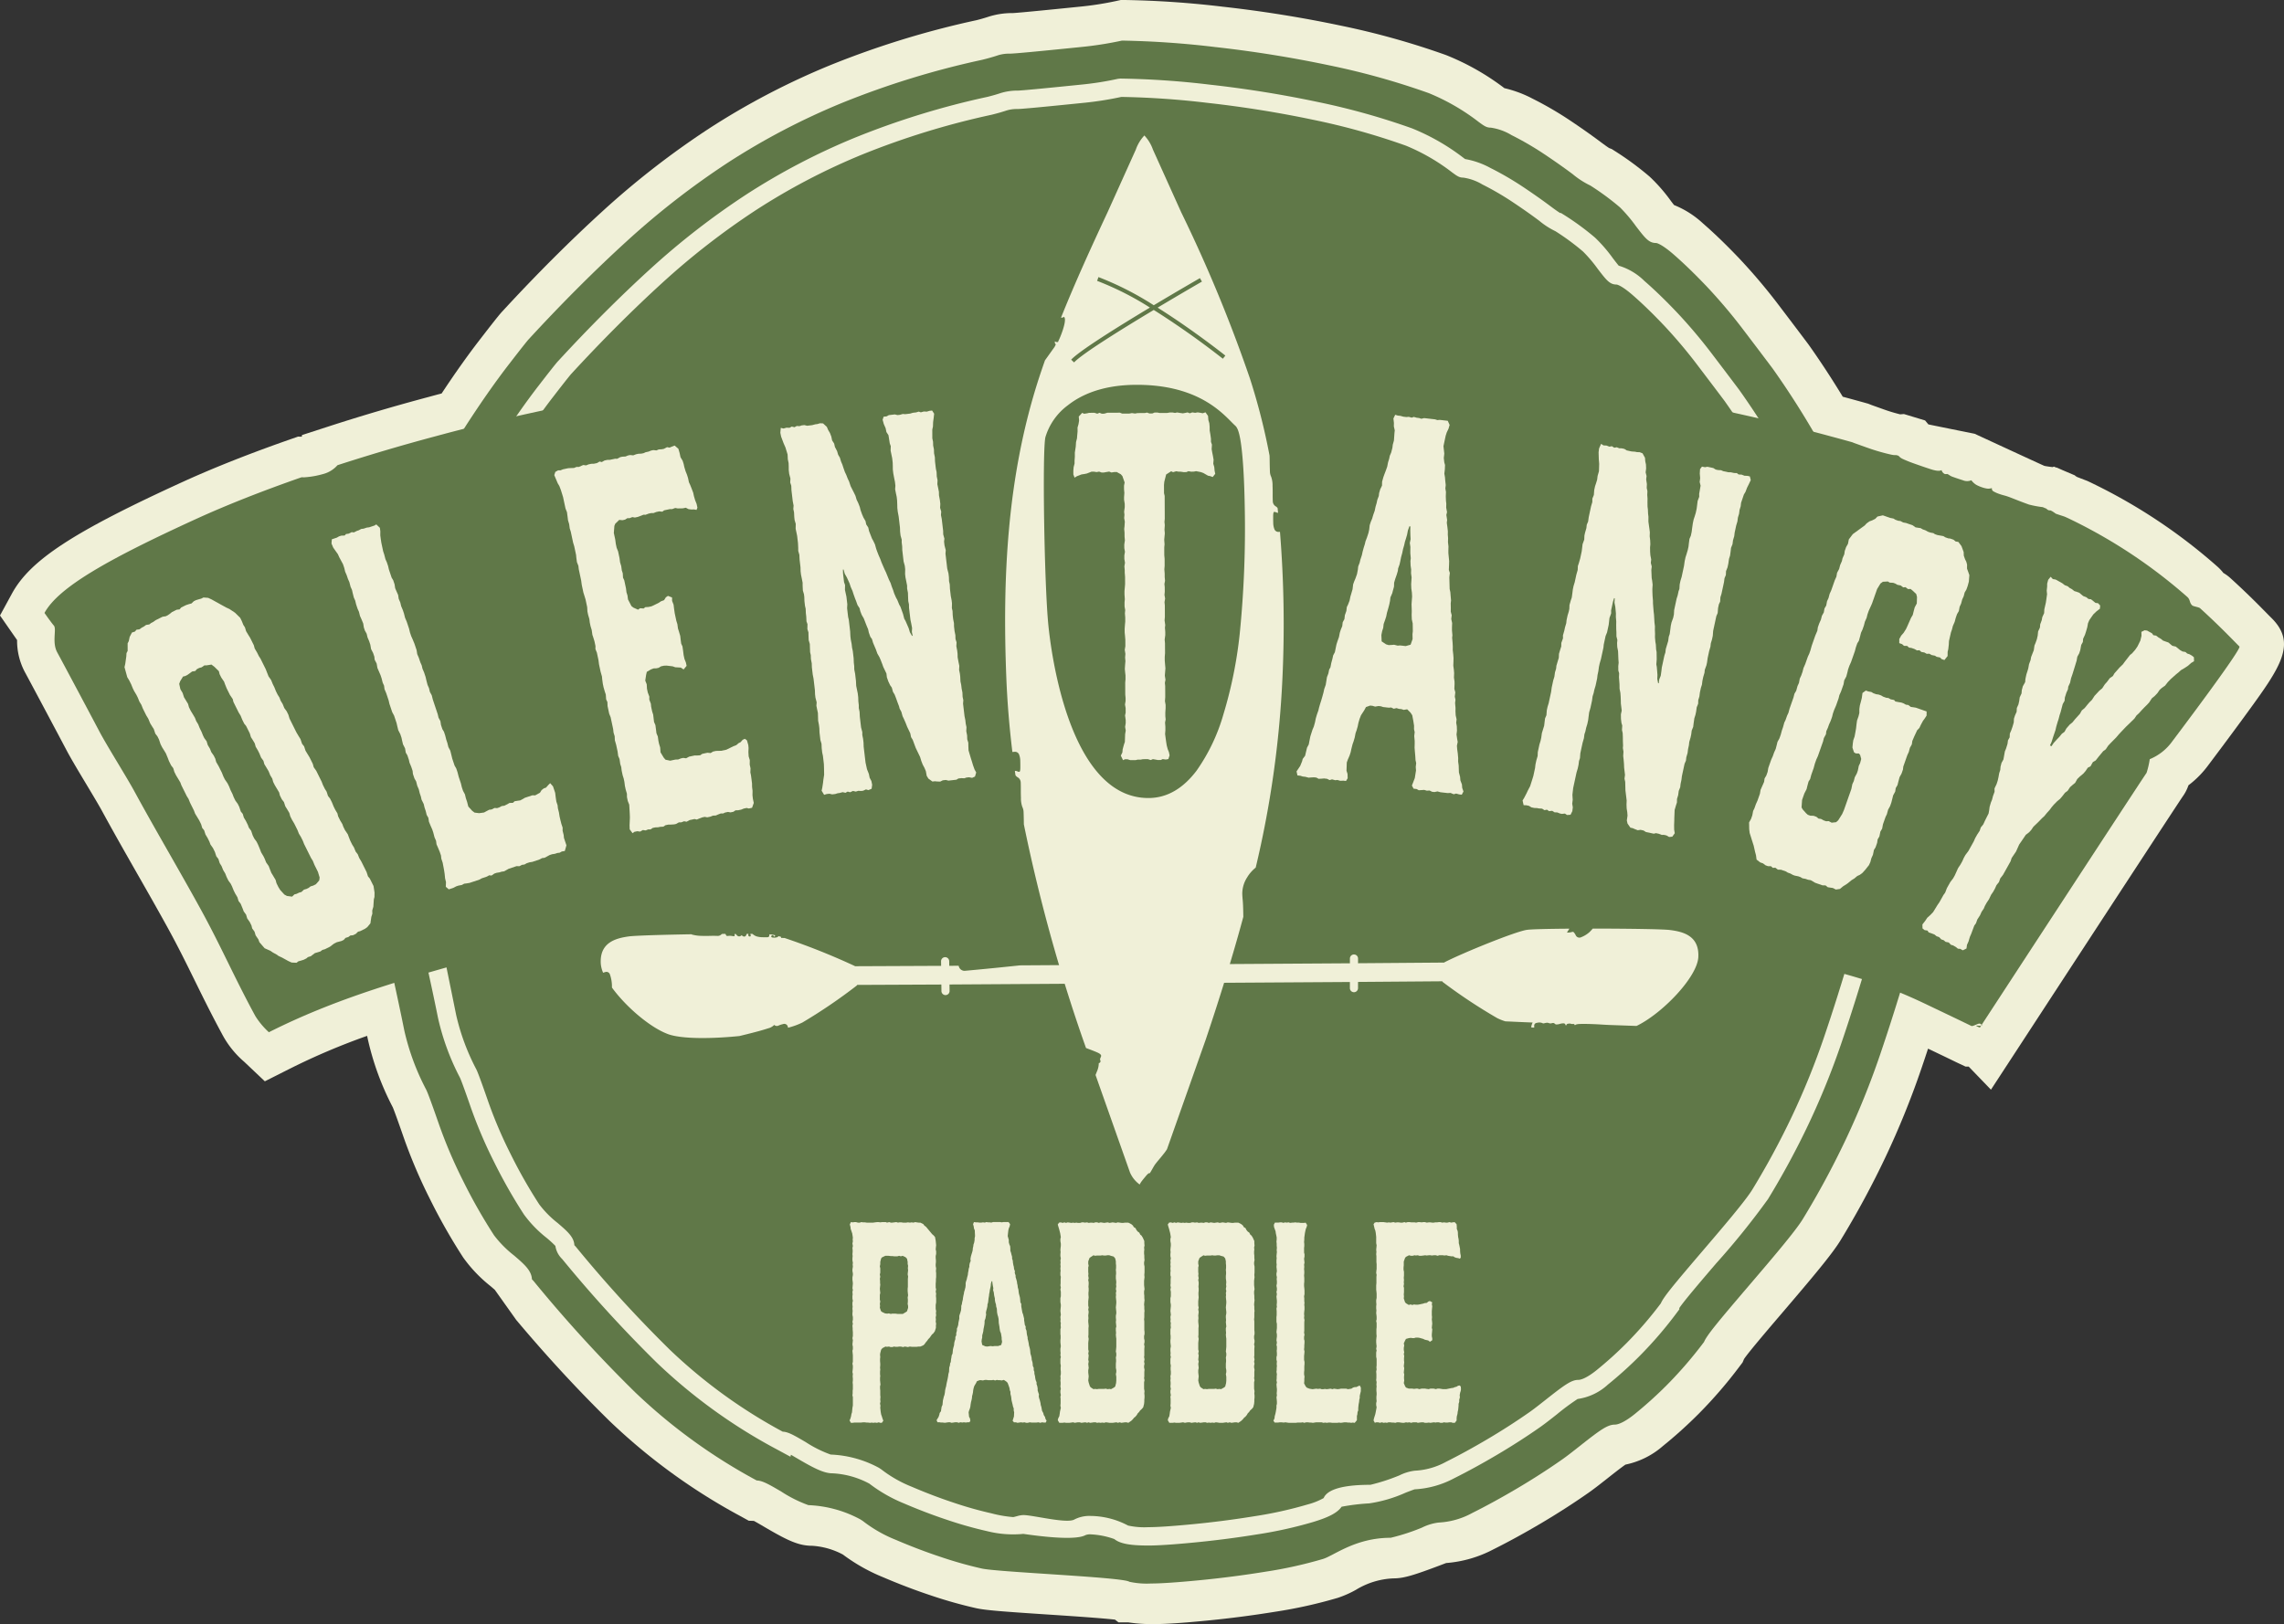
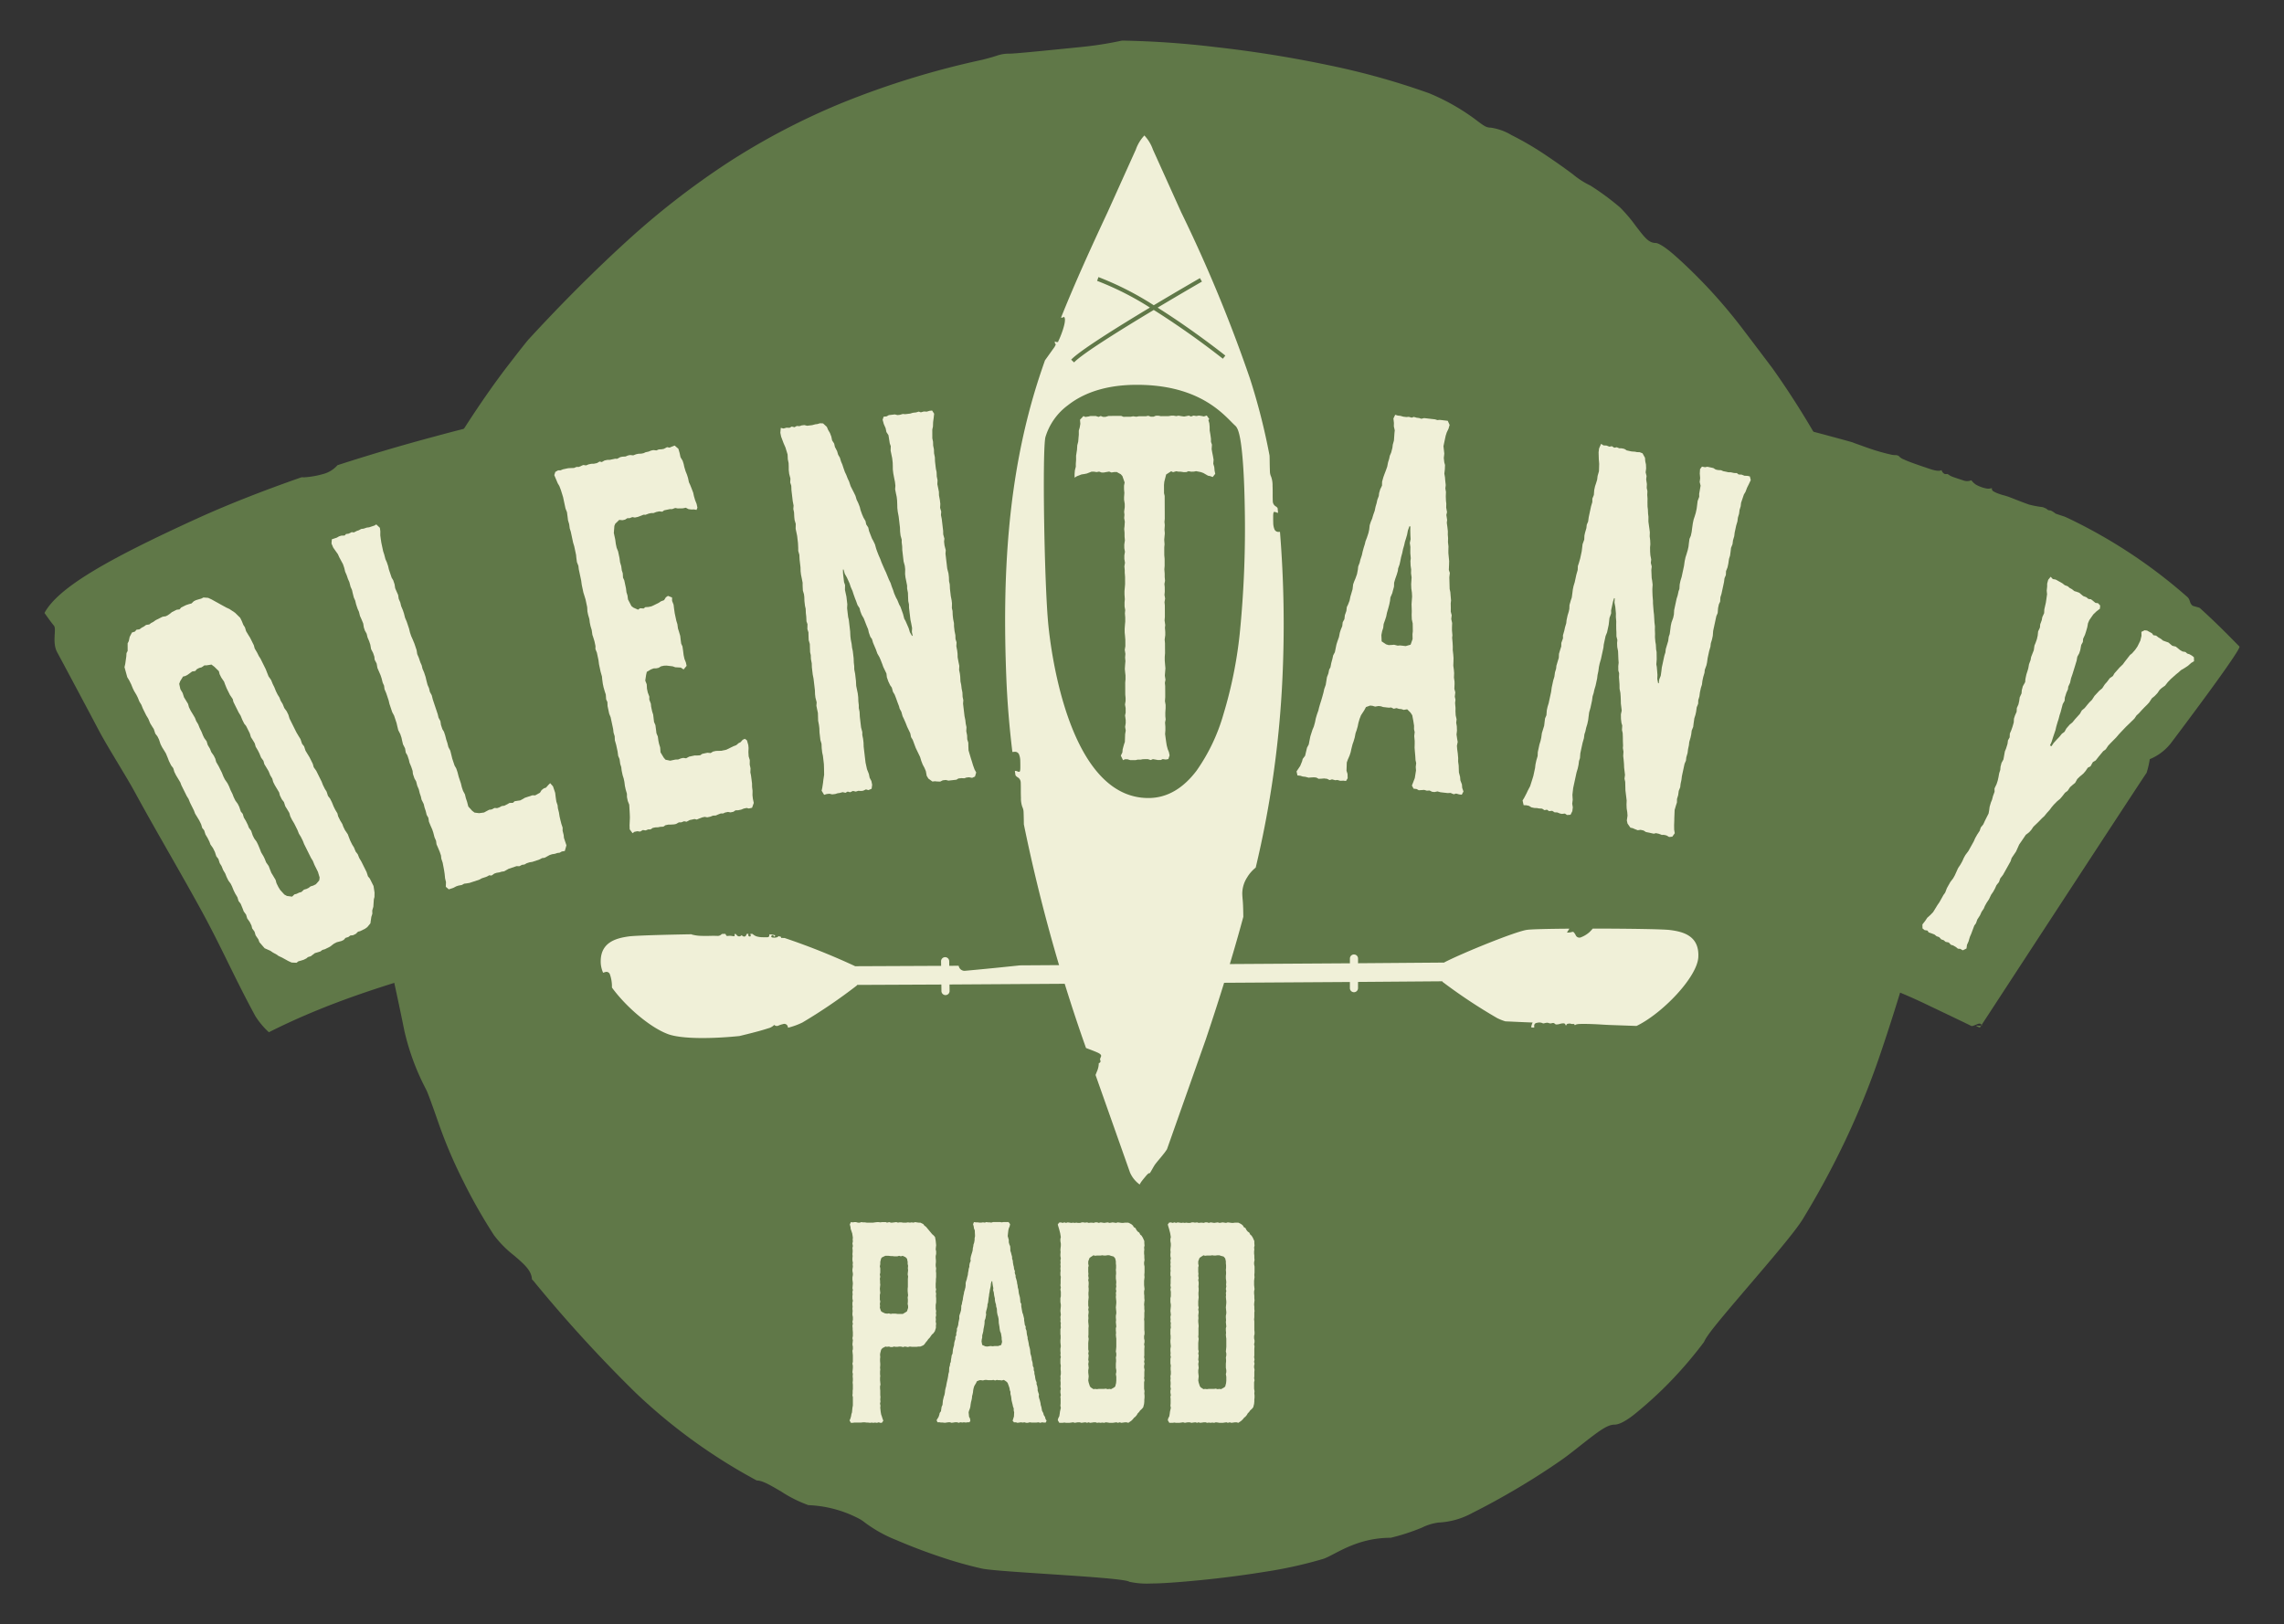
<svg xmlns="http://www.w3.org/2000/svg" viewBox="0 0 339.712 241.616">
  <rect x="0" y="0" width="339.712" height="241.616" fill="#333333" stroke="none" />
  <defs>
    <style>.cls-1{fill:#f0f0d8;}.cls-2{fill:#607848;}</style>
  </defs>
  <g id="Layer_2" data-name="Layer 2">
    <g id="Layer_1-2" data-name="Layer 1">
-       <path class="cls-1" d="M171.689,241.616a23.159,23.159,0,0,1-3.868-.257h-1.459l-.52-.405c-2.12-.242-6.763-.548-10.008-.762-6.626-.436-9.262-.632-10.66-.945a66.603,66.603,0,0,1-6.737-1.902c-2.32-.771-4.722-1.685-7.116-2.712a26.719,26.719,0,0,1-5.956-3.365,11.145,11.145,0,0,0-4.66-1.306h-.214l-.212-.015c-1.804-.128-3.433-.935-6.634-2.814-.419-.246-1.086-.638-1.514-.868l-.765-.027-1.263-.696a89.144,89.144,0,0,1-19.417-14.116c-4.705-4.605-9.374-9.662-13.901-15.054l-3.187-4.483c-.202-.177-.423-.367-.613-.531a21.022,21.022,0,0,1-4.094-4.284,86.369,86.369,0,0,1-4.938-8.684,77.219,77.219,0,0,1-3.936-9.243c-1.232-3.556-1.548-4.305-1.599-4.418A41.39,41.39,0,0,1,54.685,154.496c-.027-.128-.053-.259-.08-.391a99.383,99.383,0,0,0-11.425,4.851l-3.789,1.911-3.081-2.916a14.007,14.007,0,0,1-3.311-4.17c-1.555-2.873-2.798-5.4-4.002-7.847-1.287-2.618-2.503-5.092-4.064-7.929-1.477-2.689-3.006-5.369-4.536-8.05-1.737-3.046-3.532-6.194-5.236-9.33-.491-.901-1.423-2.453-2.323-3.955-1.151-1.919-2.239-3.731-2.904-4.987-1.112-2.108-5.241-9.872-6.255-11.737a9.921,9.921,0,0,1-1.138-4.725C2.37,94.982,0,91.567,0,91.567L1.782,88.297c2.724-4.996,9.2-9.218,25.666-16.729,4.599-2.086,9.939-4.192,15.881-6.264l.997-.348.57.007.015-.236L48.802,63.465c4.837-1.57,9.844-3.049,14.884-4.393.625-.171,1.294-.351,2-.535,1.975-2.993,3.884-5.683,5.671-7.994,2.77-3.592,3.125-3.97,3.361-4.219,4.956-5.388,10.001-10.433,14.943-14.94A125.152,125.152,0,0,1,105.419,19.148a109.473,109.473,0,0,1,18.026-9.435,132.765,132.765,0,0,1,21.779-6.706c.59-.146,1.25-.335,1.784-.514a11.668,11.668,0,0,1,3.635-.548c.879-.032,7.049-.657,9.076-.862l.858-.087A47.293,47.293,0,0,0,166.051.143L166.702,0l.666.001A141.498,141.498,0,0,1,181.87.998c5.892.655,11.803,1.602,17.567,2.819a115.734,115.734,0,0,1,15.641,4.377,36.764,36.764,0,0,1,8.68,4.922,17.347,17.347,0,0,1,4.212,1.574,51.446,51.446,0,0,1,5.485,3.184c1.695,1.131,3.231,2.213,4.568,3.215.79.591,1.16.839,1.319.939l.377.142.529.336a44.783,44.783,0,0,1,5.106,3.768,24.678,24.678,0,0,1,3.189,3.651c.146.19.301.392.447.578a13.939,13.939,0,0,1,4.315,2.746c1.732,1.507,3.573,3.289,5.485,5.307a85.329,85.329,0,0,1,5.634,6.657c1.738,2.286,3.255,4.293,4.524,5.982l.099.136c1.706,2.409,3.395,4.987,5.036,7.689.074.021.146.04.218.059,1.097.295,2.207.599,3.307.907l.259.072.535.211,1.782.637c.532.19,1.05.357,1.548.498.324.091.619.171.887.237l.565-.044,3.146.954.486.585c.066.025,6.883,1.397,6.883,1.397l3.473,1.604s6.704,3.1,6.902,3.171c.419.088.989.155.989.155l.24.028.187-.074.314.131.114.013.883.392,1.815.772.068.086c.087.049.172.1.257.152l1.533.59a81.952,81.952,0,0,1,19.245,12.661,7.127,7.127,0,0,1,.976,1.023,6.198,6.198,0,0,1,1.058.778c2.441,2.213,4.251,4.057,5.335,5.158.287.293.509.52.662.668,4.011,3.876,1.424,7.424-3.731,14.495-2.412,3.309-5.005,6.75-5.535,7.456a14.532,14.532,0,0,1-2.981,3.035,6.326,6.326,0,0,1-.861,1.673c-.845,1.247-9.802,14.94-24.058,36.783l-4.458,6.828-3.308-3.43h-.457l-1.353-.634c-1.396-.683-2.894-1.397-4.238-2.04q-.493,1.506-.976,2.919a126.238,126.238,0,0,1-5.367,13.242,133.173,133.173,0,0,1-6.681,12.365c-1.274,2.08-4.21,5.56-8.544,10.633-1.999,2.338-5.165,6.041-5.805,7.021l-.214.503-.45.594a67.255,67.255,0,0,1-6.009,6.974,66.576,66.576,0,0,1-5.369,4.847,12.169,12.169,0,0,1-5.593,2.786c-.688.473-1.955,1.474-2.623,2.002l-.18.142c-.966.761-1.915,1.504-2.677,2.036-2.207,1.546-4.588,3.078-7.066,4.545-2.441,1.443-4.819,2.745-7.067,3.868a18.016,18.016,0,0,1-7.046,2.048c-.246.088-.565.212-1.001.377-3.846,1.454-5.264,1.862-6.61,1.903l-.187.003a11.528,11.528,0,0,0-5.627,1.701,15.397,15.397,0,0,1-2.693,1.193,70.075,70.075,0,0,1-9.314,2.071c-3.398.551-6.867.999-10.292,1.33C175.866,241.451,173.349,241.616,171.689,241.616Z" />
      <path class="cls-2" d="M167.969,235.319a12.176,12.176,0,0,0,3.252.258c1.449,0,3.841-.161,7.111-.477,3.307-.319,6.645-.75,9.924-1.283a64.094,64.094,0,0,0,8.508-1.886c1.647-.499,4.814-3.154,10.074-3.154a30.784,30.784,0,0,0,4.658-1.514,7.626,7.626,0,0,1,2.464-.752,11.56,11.56,0,0,0,5.024-1.428c2.115-1.057,4.365-2.289,6.691-3.664,2.327-1.376,4.575-2.821,6.684-4.299.729-.508,1.647-1.235,2.571-1.964,3.077-2.431,4.165-3.216,5.259-3.216.298,0,1.179-.151,2.926-1.549a60.098,60.098,0,0,0,4.87-4.4,61.387,61.387,0,0,0,5.464-6.345c.412-.969,1.833-2.716,6.606-8.299,3.256-3.808,6.945-8.122,8.068-9.955a127.435,127.435,0,0,0,6.382-11.811,120.342,120.342,0,0,0,5.106-12.601c1.472-4.32,2.965-9.058,4.437-14.087v-2.981c0-1.148.161-3.428.492-6.967a38.145,38.145,0,0,1,1.773-8.881,115.318,115.318,0,0,0-5.899-36.199,126.237,126.237,0,0,0-16.762-33.043c-1.263-1.682-2.774-3.678-4.495-5.942a78.977,78.977,0,0,0-5.22-6.17c-1.777-1.875-3.477-3.522-5.052-4.893-1.844-1.596-2.527-1.663-2.555-1.665-1.085,0-1.612-.685-3.021-2.52a22.706,22.706,0,0,0-2.348-2.771,38.885,38.885,0,0,0-4.42-3.259,12.533,12.533,0,0,1-2.613-1.684c-1.258-.945-2.702-1.959-4.29-3.018a45.268,45.268,0,0,0-4.826-2.804,8.232,8.232,0,0,0-3.082-1.106c-.64,0-.981-.251-1.808-.857a31.933,31.933,0,0,0-7.388-4.271A109.684,109.684,0,0,0,197.724,9.723C192.146,8.547,186.43,7.631,180.735,6.998a135.357,135.357,0,0,0-13.854-.959,53.481,53.481,0,0,1-6.168.963l-.852.086c-5.297.536-8.972.894-9.685.894a5.566,5.566,0,0,0-1.707.233c-.678.228-1.486.461-2.399.685a126.802,126.802,0,0,0-20.788,6.393A103.533,103.533,0,0,0,108.252,24.203,118.858,118.858,0,0,0,93.263,35.844c-4.802,4.377-9.721,9.296-14.62,14.62-.097.103-.53.598-2.976,3.768-1.789,2.315-3.723,5.054-5.749,8.143-2.006,3.06-3.885,6.224-5.584,9.412a18.596,18.596,0,0,0-2.344,6.543l.087.088a3.332,3.332,0,0,1,.524,3.419A1.945,1.945,0,0,1,60.809,83.099h-.435q-.011.021-.021.047a3.809,3.809,0,0,0-.339,1.307.808.808,0,0,1,.115.11c.758.764,1.447,2.278-1.175,6.72A13.096,13.096,0,0,0,57.098,98.143a7.92,7.92,0,0,0,.23,2.341l.094.279v.294a8.427,8.427,0,0,1-.775,2.93c-.132.331-.255.631-.368.902a1.966,1.966,0,0,1,1.265,2.18,3.482,3.482,0,0,1-2.114,2.315,23.108,23.108,0,0,0-.599,5.597c0,1.267.053,2.522.156,3.731.111,1.363.167,2.611.167,3.715,0,1.032.107,2.662.317,4.845.203,2.18.472,4.437.799,6.719a57.535,57.535,0,0,0,1.097,5.807,2.524,2.524,0,0,0,.79,1.234h1.207l.086,1.845a2.475,2.475,0,0,1-1.13,1.868q1.096,4.986,1.817,8.573A35.735,35.735,0,0,0,63.385,162.098c.112.23.386.792,1.871,5.071a71.02,71.02,0,0,0,3.633,8.525,80.548,80.548,0,0,0,4.593,8.08,16.267,16.267,0,0,0,2.96,2.993c1.518,1.302,2.625,2.25,2.674,3.564.015,0,.051.044.111.103l.13.142a206.545,206.545,0,0,0,15.086,16.532,83.079,83.079,0,0,0,18.106,13.141c.854.03,1.764.543,3.669,1.663a19.157,19.157,0,0,0,4.021,2.008,17.678,17.678,0,0,1,7.75,2.133l.345.226a20.137,20.137,0,0,0,4.9,2.802c2.238.96,4.477,1.814,6.659,2.537a60.341,60.341,0,0,0,6.135,1.733c2.438.547,21.086,1.286,21.942,1.968Z" />
      <path class="cls-1" d="M131.056,210.423l.097.273.099.314.13.352-.228.313h-.227l-.228-.078-.261.078-.293-.038-.261.038-.229-.038-.227.038-.326-.038h-.196l-.293-.04h-.228l-.326.04h-1.01l-.228.038h-.261l-.196-.352.131-.313.097-.352.032-.234.099-.314.065-.665.065-.352v-1.253l-.065-.234.032-.313v-.392l.032-.234v-.665l-.032-.314.032-.351v-.274l-.032-.274.032-.392-.065-.273.032-.274.032-.352v-.314l-.065-.313.065-.274v-.977l-.032-.314-.032-.352.065-.234v-.352l-.065-.352.065-.627-.065-.313.065-.313v-.548l-.032-.392v-.234l-.032-.352.065-.313-.065-.274.065-.313v-.392l-.065-.313v-.234l.032-.352-.032-.352.032-.314-.032-.234v-.352l.065-.274-.065-.313V192.811l.032-.234-.032-.391.065-.274-.065-.274.032-.313.032-.392-.032-.313-.032-.234v-.352l.065-.352v-.236l-.065-.351v-.274l.065-.392-.032-.313.032-.234-.065-.392v-.313l.032-.314-.032-.273.032-.352v-.236l-.032-.352.065-.273-.065-.392.065-.313-.032-.274.032-.274-.097-.627-.131-.391-.097-.274-.032-.313-.099-.352.164-.352.293.038.228-.038h.228l.293.078h.293l.195-.078.293.038h.261l.261.04h.977l.261-.04.326-.038h.196l.293.038.229-.038h.553l.196.078.326-.078.228.078h.228l.587-.078.261.078.195-.04h.293l.261.04h.489l.227-.04.327.04.227-.04.261.04.293-.078.196.038.293.04h.261l.456.234.131.196.261.196.912,1.095.227.196.196.234.097.548.032.313.034.352-.034.274-.032.352.066.274v.391l-.066.313v.274l.032.352v.313l-.032.274v.274l.066.352-.034.392.034.313v.587l-.034.314v.313l-.032.352v.587l.066.274-.066.313.066.314-.034.351.034.314v.627l-.066.391v.587l.066.314-.034.313.034.313-.066.314.032.352-.032.274.066.313-.034.274v.352l-.162.509-.228.313-.196.156-.326.47-.227.234-.131.196-.261.313-.162.236-.164.156-.456.196h-.261l-.293.038h-.718l-.293-.038-.293.078-.195-.04-.261-.038-.261.078-.326-.078h-.228l-.261.038h-.293l-.261-.038-.195.078h-.293l-.228-.078-.326.038-.196-.038-.456.234-.196.234-.13.509-.032.234.032.352-.032.274v.314l.032.391v.234l-.032.392.032.234-.032.313v.392l.032.274-.032.274v.352l.032.313.032.352-.065.234v.313l.032.314v.665l.032.313-.032.352.032.314-.065.313.065.314-.032.273.065.627Zm.164-15.224.423.196.326.038.229-.038.293.078.196-.04h.52l.293.04h.783l.456-.274.164-.118.164-.509v-.274l-.066-.313.032-.352v-.313l-.032-.274.066-.352-.034-.274-.032-.352v-.352l.032-.274v-1.173l.034-.352-.066-.352.032-.274.034-.313-.034-.313.034-.352-.066-.274v-.314l-.097-.469-.229-.234-.423-.196-.261.078-.261-.078-.261.078h-.456l-.293-.04h-.261l-.293-.038h-.489l-.488.234-.131.156-.13.509v.352l-.066.314.066.313v.627l-.066.274.066.352-.066.273.034.314v.313l.032.274-.066.587.034.352.032.274-.066.313v.705l.066.234-.066.392.034.274-.034.274.164.509Z" />
      <path class="cls-1" d="M155.175,210.227l.066.274.195.313.065.274.164.274-.13.274h-.261l-.293-.04-.228.078-.326-.078-.261.04h-.716l-.293-.04-.293.078h-.228l-.261-.078-.261.04-.261-.04-.522.078-.227-.078h-.293l-.196-.234.097-.314.099-.313.032-.627-.065-.274v-.313l-.099-.234-.065-.314-.097-.391-.066-.274-.032-.313-.032-.236-.097-.391v-.313l-.097-.236-.032-.274-.131-.391-.162-.43-.196-.196-.358-.234-.326.078-.228-.038h-.261l-.228-.04-.261.078-.261-.078-.227.04h-.554l-.228-.04h-.228l-.326.078-.261-.038h-.227l-.392.156-.13.274-.261.43-.097.313-.066.313-.032.314-.065.313-.065.234-.032.352-.066.314-.065.234-.065.391-.032.274-.065.274-.131.352-.065.234.065.666.131.234.065.352-.13.234h-.261l-.293.04-.293-.04-.196.04-.326-.04-.228.078-.261-.078h-.293l-.227.04-.293.038-.228-.078h-.228l-.293.04-.228.038-.326-.038h-.261l-.227-.04H139.434l-.131-.313.293-.47.131-.391.032-.196.195-.274.099-.665.13-.274.032-.352.032-.313.065-.274.066-.274.097-.274.065-.352.032-.313.066-.314.097-.351.032-.236.065-.313.065-.274.066-.313.065-.352.032-.274.097-.352.032-.627.099-.313.032-.314.097-.195.032-.352.066-.352.032-.274.13-.274.032-.313.032-.313.066-.274.097-.352.032-.352.065-.274.097-.274v-.313l.131-.274v-.313l.097-.352v-.314l.099-.234.097-.313.032-.314.065-.313.065-.313v-.392l.066-.234.097-.274.097-.352.032-.352v-.274l.099-.313.032-.234.097-.392.032-.274.066-.352.065-.273.032-.236.097-.313.099-.392.032-.273v-.352l.065-.274.097-.274.065-.313.099-.352.032-.314.065-.313.032-.274.099-.313v-.234l.065-.314.13-.313-.032-.314.065-.352.065-.234.099-.313.097-.352.032-.352.065-.274.034-.274.097-.274.065-.391v-.234l.065-.352-.032-.627v-.196l-.13-.313-.032-.274-.099-.352.131-.313.261.038h.261l.293.04h.293l.227-.04.293.04.196-.078.293.038h.229l.227.04.261-.078h1.076l.228.038.227-.038h.783l.228.313-.065.314-.131.313-.065.274-.032.274-.065.587.097.352.065.234v.352l.099.352.097.196.032.352V186.08l.097.274.065.274.099.352v.274l.097.274.032.352.065.352.066.234.032.313.13.352-.032.234.131.392v.234l.097.314.097.351.032.274.066.274.032.313.097.352.032.314.032.234.164.627.032.313.032.392.13.234v.352l.164.939.097.234.066.274.097.392v.234l.065.391.032.274.131.274v.313l.13.314.032.352.032.234.099.391v.196l.097.392.065.313.032.274.099.352.065.274.032.273.032.352.097.314.066.273.032.352.097.314.032.195.032.392.131.274v.352l.097.234v.274l.097.391.032.274.066.314.13.313v.274l.097.274.066.351v.314l.097.313.097.274-.032.313.065.274.099.314.097.391.032.274.097.313.099.548Zm-8.637-9.94.261.04.293-.04.228-.04.358.04.228-.04h.554l.456-.156.131-.469-.065-.392V198.995l-.099-.627-.13-.313-.065-.352-.034-.314-.097-.547-.032-.627-.065-.313-.097-.314-.066-.352-.032-.547-.097-.314-.032-.313-.099-.313-.065-.352v-.236l-.097-.391-.032-.234-.032-.274-.099-.314.032-.313-.065-.313-.065-.392-.032-.313h-.097l-.099.352-.032.352-.065.313-.065.274-.032.274-.066.313-.032.313-.065.352-.032.314-.032.274-.099.352v.195l-.065.314-.097.352-.065.313.032.313-.065.352-.034.196-.13.352v.274l-.032.313-.065.352-.066.313-.032.314-.065.274-.097.352v.313l-.065.274-.032.313.097.509Z" />
      <path class="cls-1" d="M157.523,182.832l-.097-.313-.099-.352.196-.274.228-.04.326.078.228-.078.261.078.227-.078.293.04.261.038.261-.038.228.038.261-.038.227.038h.327l.259-.078h.228l.228.04.326-.04.228.078.293-.038h.195l.261.038.228-.078h.293l.228.078.293-.078.522.078.52-.078.261.078.261-.038.196-.04.52.078.261-.078.587.078h.229l.261-.038h.489l.456.234.228.196.13.234.261.156.131.274.195.236.228.156.164.313.162.118.196.313.228.509v.314l.032.352-.066.313.034.274-.034.313v.313l.034.274v.352l.032.314-.066.351v.274l.066.352v.861l-.032.392.032.313-.066.548v.627l.066.625-.066.314v.352l.034.313v.352l.032.313-.032.274-.034.352.034.313v.352l.032.314-.032.234v.665l-.034.352.034.274v1.291l.032.274v.352l-.066.274v.352l.066.313v.234l-.066.352.066.274-.032.391v.979l-.034.234.066.352-.066.352.066.274-.066.352v.234l.066.314-.032.352v.665l-.034.234.066.314-.066.313v.939l.066.391-.032.314.032.313v.314l-.032.313v.274l-.034.352-.13.509-.196.234-.259.234-.164.236-.196.195-.13.236-.228.274-.162.116-.228.274-.196.196-.456.313-.261-.078h-.228l-.261.04-.293.038-.228-.078-.293.078-.195-.078-.293.04-.261.038h-.489l-.228-.038-.326-.04-.227.078-.293-.038-.261.038-.228-.038-.293.038-.196-.078h-.261l-.259.04-.293.038-.261-.078-.196.078-.261-.078-.326.04-.261.038-.261-.078h-.261l-.259.04-.196.038-.261-.078-.261.04-.293.038H158.533l-.195-.038-.293.038h-.489l-.228-.391.066-.274.162-.314.065-.391.032-.274.131-.587-.065-.313.032-.352v-.666l-.032-.313.065-.234-.065-.392v-.274l.065-.273-.065-.352.032-.352v-.236l-.032-.313.032-.313-.032-.314.065-.313v-.392l-.032-.273v-.314l.032-.274-.065-.352v-.665l.065-.274-.065-.273.032-.314-.032-.313v-.314l.065-.391-.032-.274-.032-.313v-.314l.032-.273v-.392l-.032-.234v-.705l.065-.274-.032-.352.032-.313-.065-.234.032-.314-.032-.352.065-.352-.065-.547.032-.392.032-.313v-.234l-.065-.392V193.125l.065-.274V192.186l-.065-.352.065-.274-.065-.352.032-.274v-.587l.032-.391-.065-.236v-.391l.032-.274-.032-.313.032-.352-.032-.274.032-.314-.032-.273.065-.314-.065-.352v-.273l.032-.314-.032-.313.032-.352.032-.274v-.313l-.065-.392v-.313l.065-.274-.097-.587Zm4.335,5.165.065.314-.065.234v.665l.032.314-.032.273.065.352-.065.274.065.352v.274l-.032.391.032.236v.352l-.032.273v.314l.032.391-.032.274-.032.313v.627l.065.314-.065.273.065.352-.032.314-.032.234.032.391-.032.314v.234l.065.627-.032.313v.979l-.032.274.065.352-.032.273-.032.314v.979l.065.273-.065.352.065.236-.032.351-.032.314.065.274-.065.352.032.313.032.274-.065.352v.352l.065.547-.065.627.065.313.162.51.131.195.423.274.228-.038.293.038.229-.038h.814l.261-.04.261.078.293-.038.228.038.423-.234.196-.156.13-.509.034-.352v-.588l-.066-.391.066-.313v-.274l-.066-.352v-.627l.032-.313v-.274l-.032-.314.066-.313v-.313l-.066-.274.032-.313.034-.392V199.151l-.034-.234-.032-.352.032-.274-.032-.352v-.352l.066-.234-.034-.352-.032-.313.032-.314-.032-.352v-.273l.066-.352v-.236l-.034-.313-.032-.352.066-.627v-.274l-.034-.313-.032-.352.032-.274-.032-.274.066-.313-.066-.313.066-.392-.034-.234.034-.391-.034-.314-.032-.234v-.392l.032-.273v-.274l-.032-.314.032-.313v-.391l-.032-.274v-.314l-.097-.43-.228-.274-.423-.116-.228-.078h-.293l-.228.038h-.293l-.227-.038-.229.038h-.554l-.293.04-.228-.078-.423.274-.164.116-.195.509Z" />
      <path class="cls-1" d="M173.885,182.832l-.097-.313-.099-.352.196-.274.228-.04.326.078.228-.078.261.078.227-.078.293.04.261.038.261-.038.228.038.261-.038.227.038h.327l.259-.078h.229l.228.04.326-.04.228.078.293-.038h.195l.261.038.228-.078h.293l.229.078.293-.078.522.078.52-.078.261.078.261-.038.196-.04.52.078.261-.078.587.078h.228l.261-.038h.489l.456.234.228.196.13.234.261.156.131.274.195.236.229.156.164.313.162.118.196.313.228.509v.314l.032.352-.066.313.034.274-.034.313v.313l.034.274v.352l.032.314-.066.351v.274l.066.352v.861l-.032.392.032.313-.066.548v.627l.066.625-.066.314v.352l.034.313v.352l.032.313-.032.274-.034.352.034.313v.352l.032.314-.032.234v.665l-.034.352.034.274v1.291l.032.274v.352l-.066.274v.352l.066.313v.234l-.066.352.066.274-.032.391v.979l-.034.234.066.352-.066.352.066.274-.066.352v.234l.066.314-.032.352v.665l-.034.234.066.314-.066.313v.939l.066.391-.032.314.032.313v.314l-.032.313v.274l-.034.352-.13.509-.196.234-.261.234-.162.236-.196.195-.13.236-.228.274-.162.116-.228.274-.196.196-.456.313-.261-.078h-.228l-.261.04-.293.038-.228-.078-.293.078-.195-.078-.293.04-.261.038h-.489l-.229-.038-.326-.04-.227.078-.293-.038-.261.038-.228-.038-.293.038-.196-.078h-.261l-.259.04-.293.038-.261-.078-.196.078-.261-.078-.326.04-.261.038-.261-.078h-.261l-.259.04-.196.038-.261-.078-.261.04-.293.038h-.522l-.195-.038-.293.038h-.489l-.228-.391.066-.274.162-.314.065-.391.032-.274.131-.587-.065-.313.032-.352v-.666l-.032-.313.065-.234-.065-.392v-.274l.065-.273-.065-.352.032-.352v-.236l-.032-.313.032-.313-.032-.314.065-.313v-.392l-.032-.273v-.314l.032-.274-.065-.352v-.665l.065-.274-.065-.273.032-.314-.032-.313v-.314l.065-.391-.032-.274-.032-.313v-.314l.032-.273v-.392l-.032-.234v-.705l.065-.274-.032-.352.032-.313-.065-.234.032-.314-.032-.352.065-.352-.065-.547.032-.392.032-.313v-.234l-.065-.392V193.125l.065-.274V192.186l-.065-.352.065-.274-.065-.352.032-.274v-.587l.032-.391-.065-.236v-.391l.032-.274-.032-.313.032-.352-.032-.274.032-.314-.032-.273.065-.314-.065-.352v-.273l.032-.314-.032-.313.032-.352.032-.274v-.313l-.065-.392v-.313l.065-.274-.097-.587Zm4.335,5.165.065.314-.065.234v.665l.032.314-.032.273.065.352-.065.274.065.352v.274l-.032.391.032.236v.352l-.032.273v.314l.032.391-.032.274-.032.313v.627l.065.314-.065.273.065.352-.032.314-.032.234.032.391-.032.314v.234l.065.627-.032.313v.979l-.032.274.065.352-.032.273-.032.314v.979l.065.273-.065.352.065.236-.032.351-.032.314.065.274-.065.352.032.313.032.274-.065.352v.352l.065.547-.065.627.065.313.162.51.131.195.423.274.229-.038.293.038.228-.038h.814l.261-.04.261.078.293-.038.228.038.423-.234.196-.156.13-.509.034-.352v-.588l-.066-.391.066-.313v-.274l-.066-.352v-.627l.032-.313v-.274l-.032-.314.066-.313v-.313l-.066-.274.032-.313.034-.392V199.151l-.034-.234-.032-.352.032-.274-.032-.352v-.352l.066-.234-.034-.352-.032-.313.032-.314-.032-.352v-.273l.066-.352v-.236l-.034-.313-.032-.352.066-.627v-.274l-.034-.313-.032-.352.032-.274-.032-.274.066-.313-.066-.313.066-.392-.034-.234.034-.391-.034-.314-.032-.234v-.392l.032-.273v-.274l-.032-.314.032-.313v-.391l-.032-.274v-.314l-.097-.43L182,186.941l-.423-.116-.228-.078H181.055l-.228.038h-.293l-.227-.038-.228.038h-.554l-.293.04-.229-.078-.423.274-.164.116-.195.509Z" />
-       <path class="cls-1" d="M202.404,206.743v.234l-.097.392-.066.313v.314l-.065.234-.032.352-.065.313-.032.274-.032.352v.313l-.099.236-.032.352-.065.234v.627l-.326.391-.293-.038-.229.038-.228-.038h-.259l-.261-.04h-.261l-.261.04-.293.038-.228-.038-.293.038h-.716l-.293-.038h-.293l-.228.038-.261-.038-.261.038-.261-.078h-.814l-.489.078-.261-.038h-.195l-.293-.04h-.228l-.326.078-.196-.078-.261.04h-.522l-.259.038H191.713l-.293-.038-.228-.04-.259.04-.327-.04h-.227l-.293.04h-.489l-.196-.274.164-.352.032-.314.097-.351.066-.314.097-.587v-.352l.065-.234v-.314l-.032-.391-.032-.274.065-.274-.032-.313.032-.392v-.273l-.032-.274-.032-.392.065-.313-.065-.274.032-.313v-.314l.032-.274-.065-.391.032-.234v-.314l.032-.313-.032-.313.032-.352-.065-.274v-.392l.065-.234v-.352l-.032-.352.032-.234v-.391l-.065-.236.065-.352-.065-.352.032-.313.032-.234v-.314l-.065-.352.032-.313.032-.274v-.627l-.065-.313v-.705l.032-.274v-.625l-.032-.352.065-.274-.032-.274.032-.352v-.274l-.065-.625.065-.352-.065-.352.065-.236v-.313l-.065-.352.065-.352v-.313l-.032-.313.032-.314-.065-.274v-.274l.065-.313-.032-.391-.032-.274.032-.352-.032-.234v-.392l.032-.313-.032-.274.032-.352.032-.274-.032-.274.032-.391-.032-.274v-.313l-.032-.314.032-.313v-.313l-.13-.627-.034-.274-.13-.352-.097-.274-.032-.352.162-.313h.522l.229-.04h.227l.327.078.162-.078.261.04.326-.04.196.078.326-.038h.195l.261-.04.228.04h.326l.228.038h.554l.195-.038.228.352-.065.274-.13.313-.066.274-.065.313-.097.705v.274l-.032.391.032.274v.314l-.032.273v.705l.065.236v.351l-.065.314.032.313.032.274-.065.313.032.314-.032.313.032.352v.274l-.032.352.032.352v.587l-.032.313v.314l.032.274.032.391v.548l-.065.313.032.313v.392l.032.274-.032.274.032.313v.391l-.032.274-.032.392.032.274-.032.313.065.313-.032.352v1.253l-.032.274.065.313-.065.313v.352l.065.234v.314l-.032.352v.274l-.032.352.065.313-.032.352-.032.313v.587l.065.274v.314l-.032.391v.548l-.032.313v.313l.065.314-.032.313v.314l-.032.391.227.43.164.196.391.156.228.04.261.038.261-.038.293-.04.228.04.326-.04.227.078h.229l.261-.038.261.038.326-.038.228-.04.326.078.196-.078.293.04.259.038.293-.038.196-.04h.783l.261.078.52-.078.229-.156.261-.078h.228l.326-.156.195-.08.164.314Z" />
-       <path class="cls-1" d="M216.06,211.674l-.196-.078h-.293l-.261.04h-.293l-.259-.04-.228.078h-.293l-.228-.078h-.293l-.196.04-.227-.04-.293.04-.228.038-.261-.038-.293.038h-.293l-.228-.078h-.261l-.293.04-.259.038-.196-.078H210.193l-.326.078-.228-.078-.293.04-.227-.04-.293.078h-.196l-.326-.038-.228-.04h-.293l-.229.078-.293-.038h-.227l-.261-.04h-.261l-.228.078-.228-.038-.259.038-.261-.078-.293.078-.261-.078h-.293l-.196.078-.196-.352.066-.313.097-.314.097-.313.066-.313.13-.705-.065-.314v-.313l.065-.274-.032-.352v-.313l.032-.313v-.274l-.032-.274v-.392l.032-.273-.032-.274.032-.392-.065-.273.032-.352v-.548l-.032-.392.065-.313-.032-.313.032-.274v-.979l-.065-.313v-.627l.065-.313-.065-.236.065-.391-.032-.234-.032-.352v-.314l.032-.352.032-.234-.032-.391v-.627l.032-.313v-.627l-.065-.314.065-.234v-.391l-.032-.314-.032-.234.032-.391-.032-.314v-.313l.032-.274-.032-.352v-.274l.065-.352v-.625l-.032-.314-.032-.274v-.625l.032-.352v-.939l.032-.274-.065-.314.032-.352.032-.234V188.076l-.032-.313v-.901l-.032-.273.032-.352-.032-.314.032-.313.032-.352-.065-.313v-.941l-.065-.587-.066-.352-.097-.234-.164-.705.164-.234.293-.078.228.038.261-.038h.52l.293.038.261.04.261-.04.229.04.228-.04.227-.038.261.078.261-.04h.261l.261.04h.293l.293-.078.196.078.293-.078h.293l.227.038h.522l.196.04.326-.078h.195l.327.038.227-.038h.228l.293.078.293-.04h.228l.293.04h.228l.195-.04h.293l.261-.038h.228l.293.078.228-.04.326.04h.195l.326-.078.228.078.229-.04.293-.038.293.313.032.352v.352l.13.313.034.274v.236l.032.351.065.314.032.274v.352l.065.234.065.313.066.352v.274l.032.352.065.313v.314l-.13.156-.228-.078-.261-.04-.261-.078-.228-.156h-.293l-.488-.078-.228-.078-.326.038-.196-.038h-.587l-.195.078-.293-.078h-.293l-.293.038-.196-.038h-.261l-.326.038-.196-.038-.261.038-.326.04h-.293l-.227-.078-.293.038-.196-.038-.261.078h-.261l-.293-.078-.456.234-.131.156-.195.548v.548l-.034.351v.314l.066.313v.548l-.032.352.032.313-.032.352.032.234-.066.352.066.236v.665l-.032.313.032.274-.032.313.195.588.164.156.391.234.228-.078.326.078.196-.078.293.04h.293l.227-.04.554-.118.228-.078.326-.038.228-.196.228-.078.358.196-.065.273.065.314-.032.313-.032.392v.625l.032.274-.032.352.032.274.032.352-.032.274-.032.352.065.234-.032.391-.032.314v.313l.065.314v.273l-.358.236-.228-.196-.522-.118-.228-.116-.554-.158-.259-.038h-.293l-.261.078h-.228l-.261-.04-.293.04-.423.118-.131.234-.195.43.065.313-.065.352v.314l.065.352-.065.234.065.352-.032.234v.391l.032.274-.065.588.065.273-.032.352-.032.314.065.273-.032.352v.236l.032.313-.065.392.195.469.131.196.423.156h.522l.261.04.293-.04h.227l.261.078.326-.078h.554l.196.04.326.038.228-.078h.522l.293.078.259-.078h.293l.261.04.228.038h.522l.749-.156.293-.04.261-.116.196-.04.261-.156.227-.04.164.158.032.391-.032.234-.097.314-.066.352.034.313-.099.352v.313l-.097.314v.234l-.032.352-.032.313-.066.274-.032.314-.097.351-.032.274v.352l-.261.352Z" />
-       <path class="cls-1" d="M274.617,89.388a119.844,119.844,0,0,0-15.919-31.367q-1.793-2.387-4.188-5.535a76.338,76.338,0,0,0-5.038-5.954c-1.714-1.809-3.359-3.403-4.895-4.739a9.204,9.204,0,0,0-3.816-2.268c-.238-.284-.591-.743-.869-1.107a22.105,22.105,0,0,0-2.635-3.05,39.435,39.435,0,0,0-4.677-3.428l-.404-.252h-.136c-.204-.126-.622-.404-1.436-1.013-1.209-.906-2.59-1.877-4.104-2.887a45.228,45.228,0,0,0-4.808-2.793,12.209,12.209,0,0,0-3.779-1.333c-.073-.053-.157-.115-.25-.184a32.485,32.485,0,0,0-7.631-4.377,104.682,104.682,0,0,0-14.109-3.945c-5.247-1.106-10.624-1.968-15.982-2.562a126.034,126.034,0,0,0-13.318-.906l-.362.04a45.779,45.779,0,0,1-5.475.863l-.788.08c-1.96.199-7.925.802-8.597.807a8.379,8.379,0,0,0-2.616.384c-.559.187-1.217.376-1.926.551a119.841,119.841,0,0,0-19.674,6.058A98.625,98.625,0,0,0,110.943,28.972,112.913,112.913,0,0,0,96.703,40.029C92.204,44.131,87.6,48.736,83.063,53.666c-.128.129-.396.397-2.973,3.74-1.7,2.199-3.534,4.795-5.448,7.715-1.905,2.903-3.688,5.908-5.3,8.934-1.739,3.255-2.584,5.952-2.584,8.243v.685l.156.157A3.441,3.441,0,0,0,65.549,84.783a6.519,6.519,0,0,0-.582,2.59,3.137,3.137,0,0,0,.692,1.924A10.865,10.865,0,0,1,64.452,91.905a15.495,15.495,0,0,0-2.171,8.007,11.875,11.875,0,0,0,.272,2.827,9.502,9.502,0,0,1-.451,1.333c-.379.944-.659,1.598-.844,1.974l-.522,1.055.635.645-.199.598a22.665,22.665,0,0,0-.981,7.093c0,1.262.052,2.512.155,3.714.095,1.162.143,2.222.143,3.15,0,1.071.1,2.637.307,4.779.192,2.058.447,4.196.756,6.351a55.307,55.307,0,0,0,1.077,5.689,5.178,5.178,0,0,0,.477,1.228h-.336l.445,2.011q1.186,5.358,1.933,9.072a36.165,36.165,0,0,0,3.272,8.912c.061.126.355.806,1.565,4.293a68.88,68.88,0,0,0,3.516,8.256,77.769,77.769,0,0,0,4.423,7.778,17.612,17.612,0,0,0,3.347,3.464,16.706,16.706,0,0,1,1.335,1.22,3.367,3.367,0,0,0,.998,1.94,193.682,193.682,0,0,0,14.102,15.447,80.423,80.423,0,0,0,17.981,12.959l1.88,1.019.073-.297c.266.153.537.313.779.456,2.371,1.393,4.026,2.307,5.371,2.307a12.894,12.894,0,0,1,5.514,1.536,22.244,22.244,0,0,0,5.176,2.955c2.147.921,4.301,1.742,6.395,2.436a59.261,59.261,0,0,0,5.985,1.688,15.8,15.8,0,0,0,5.324.399c.084-.021,7.445,1.207,9.283.174a1.887,1.887,0,0,1,.78-.105,11.945,11.945,0,0,1,3.491.698c.848.683,2.317.963,5.068.963,1.462,0,3.711-.149,6.875-.456,3.118-.301,6.269-.708,9.356-1.209a62.722,62.722,0,0,0,8.282-1.839c2.021-.615,3.548-1.271,4.223-2.268a31.031,31.031,0,0,1,4.102-.498,20.5,20.5,0,0,0,5.464-1.611c.565-.213,1.036-.396,1.3-.48a14.086,14.086,0,0,0,5.915-1.666c2.016-1.008,4.16-2.181,6.37-3.488,2.218-1.31,4.364-2.69,6.377-4.1.712-.498,1.616-1.209,2.522-1.924a34.132,34.132,0,0,1,3.055-2.262,8.375,8.375,0,0,0,4.509-2.147,58.574,58.574,0,0,0,4.761-4.299,59.974,59.974,0,0,0,5.527-6.446l.331-.441V194.6c.641-.989,3.289-4.088,5.446-6.608a114.366,114.366,0,0,0,7.745-9.603,120.532,120.532,0,0,0,6.052-11.198,114.476,114.476,0,0,0,4.848-11.967c1.396-4.094,2.809-8.587,4.202-13.355l.066-3.449c0-.648.076-2.233.441-6.115a31.296,31.296,0,0,1,1.548-7.647l.1-.275v-.291A109.626,109.626,0,0,0,274.617,89.388Zm1.238,42.67c-.307,3.281-.456,5.395-.456,6.459v2.763c-1.364,4.662-2.748,9.054-4.113,13.059a111.546,111.546,0,0,1-4.734,11.681,118.141,118.141,0,0,1-5.916,10.949c-1.041,1.699-4.461,5.699-7.479,9.228-4.425,5.176-5.742,6.795-6.124,7.693a56.931,56.931,0,0,1-5.065,5.882,55.715,55.715,0,0,1-4.514,4.079c-1.62,1.296-2.437,1.436-2.713,1.436-1.014,0-2.023.728-4.875,2.981-.856.676-1.707,1.35-2.383,1.821-1.954,1.369-4.038,2.709-6.196,3.985-2.156,1.275-4.241,2.417-6.202,3.397a10.715,10.715,0,0,1-4.657,1.324,7.072,7.072,0,0,0-2.284.697,28.524,28.524,0,0,1-4.318,1.403c-4.877,0-6.535.971-6.951,1.974a10.018,10.018,0,0,1-2.388.95,59.396,59.396,0,0,1-7.887,1.748c-3.039.494-6.134.894-9.199,1.189-3.031.293-5.249.442-6.592.442a11.289,11.289,0,0,1-3.015-.239v.002a12.123,12.123,0,0,0-5.591-1.433,4.842,4.842,0,0,0-2.414.533c-1.148.645-6.139-.664-7.589-.664a3.821,3.821,0,0,0-.937.164c-.206.054-.445.123-.564.138a18.448,18.448,0,0,1-3.244-.562,55.913,55.913,0,0,1-5.687-1.607c-2.022-.671-4.098-1.462-6.173-2.352a18.665,18.665,0,0,1-4.542-2.597l-.32-.21a16.387,16.387,0,0,0-7.184-1.977,17.761,17.761,0,0,1-3.727-1.861c-1.766-1.038-2.609-1.514-3.401-1.542a77.013,77.013,0,0,1-16.785-12.182,191.482,191.482,0,0,1-13.985-15.325l-.12-.132c-.056-.055-.089-.096-.103-.096-.046-1.218-1.071-2.097-2.479-3.304a15.088,15.088,0,0,1-2.744-2.775,74.677,74.677,0,0,1-4.258-7.49,65.858,65.858,0,0,1-3.368-7.903c-1.376-3.967-1.63-4.488-1.734-4.701a33.132,33.132,0,0,1-3.009-8.138c-.445-2.216-2.438-12.006-2.568-12.533a53.329,53.329,0,0,1-1.017-5.383c-.303-2.115-.552-4.207-.741-6.228-.195-2.024-.294-3.535-.294-4.492,0-1.023-.052-2.18-.155-3.444-.096-1.121-.145-2.284-.145-3.458a21.417,21.417,0,0,1,.556-5.188,3.228,3.228,0,0,0,1.96-2.146,1.822,1.822,0,0,0-1.173-2.021c.105-.252.218-.529.341-.837a7.809,7.809,0,0,0,.718-2.716v-.273l-.087-.258a7.337,7.337,0,0,1-.214-2.17,12.139,12.139,0,0,1,1.72-6.358c2.43-4.118,1.792-5.521,1.089-6.23a.747.747,0,0,0-.106-.102,3.53,3.53,0,0,1,.314-1.212c.006-.016.013-.031.019-.044h.403a1.803,1.803,0,0,0,1.662-1.17,3.088,3.088,0,0,0-.486-3.169l-.08-.081a17.237,17.237,0,0,1,2.173-6.066c1.575-2.955,3.316-5.889,5.176-8.725,1.878-2.864,3.67-5.403,5.329-7.549,2.267-2.939,2.668-3.397,2.758-3.493,4.541-4.935,9.102-9.495,13.553-13.553A110.176,110.176,0,0,1,112.437,31.256a95.984,95.984,0,0,1,15.786-8.26,117.539,117.539,0,0,1,19.271-5.926c.846-.208,1.595-.424,2.224-.635a5.158,5.158,0,0,1,1.582-.216c.661,0,4.068-.331,8.978-.828l.79-.08a49.608,49.608,0,0,0,5.718-.893,125.441,125.441,0,0,1,12.843.889c5.279.586,10.578,1.436,15.749,2.526a101.703,101.703,0,0,1,13.73,3.837,29.605,29.605,0,0,1,6.849,3.959c.767.562,1.083.794,1.676.794a7.63,7.63,0,0,1,2.857,1.025,41.945,41.945,0,0,1,4.474,2.599c1.472.981,2.81,1.922,3.977,2.797a11.62,11.62,0,0,0,2.422,1.561,36.063,36.063,0,0,1,4.097,3.022,21.031,21.031,0,0,1,2.177,2.568c1.306,1.701,1.795,2.336,2.801,2.336.026.002.66.063,2.368,1.543,1.46,1.27,3.036,2.797,4.683,4.535a73.233,73.233,0,0,1,4.839,5.72c1.595,2.099,2.995,3.949,4.167,5.508a117.018,117.018,0,0,1,15.538,30.63,106.897,106.897,0,0,1,5.468,33.556A35.355,35.355,0,0,0,275.855,132.058Z" />
      <path class="cls-2" d="M319.271,114.98a12.77,12.77,0,0,0,.474-2.037,7.72,7.72,0,0,0,3.351-2.654c.077-.105,10.379-13.73,9.988-14.109-.721-.697-2.783-2.908-5.869-5.707-.152-.138-.988-.26-1.145-.4-.461-.413-.26-.853-.761-1.286a76.843,76.843,0,0,0-17.775-11.726c-.145-.066-.299-.133-.446-.199-.443-.149-.874-.281-1.327-.444-.111-.085-.243-.179-.395-.279a2.017,2.017,0,0,0-.374-.197l-.055-.024a.394.394,0,0,1-.263-.026.636.636,0,0,1-.286-.21c-.183-.077-.367-.155-.553-.233a15.589,15.589,0,0,1-2.064-.388q-.943-.338-1.845-.695-.901-.356-1.216-.47c-.211-.075-.433-.143-.674-.206-.238-.06-.484-.138-.736-.228a4.74,4.74,0,0,1-.763-.342.463.463,0,0,1-.268-.51,1.621,1.621,0,0,1-.779.067,4.355,4.355,0,0,1-.747-.198,5.117,5.117,0,0,1-.826-.364,2.664,2.664,0,0,1-.71-.669,1.599,1.599,0,0,1-1.254.002q-.798-.251-1.49-.499a2.112,2.112,0,0,1-.513-.252,1.469,1.469,0,0,0-.323-.184,1.218,1.218,0,0,1-.362.008.892.892,0,0,1-.489-.589q-.391.275-1.662-.145-1.271-.418-2.593-.893c-.546-.195-1.031-.391-1.457-.59a1.778,1.778,0,0,1-.685-.5c-.111-.034-.225-.067-.336-.101a2.579,2.579,0,0,1-.762-.07c-.484-.105-1.038-.244-1.663-.422q-.936-.265-1.944-.626-1.003-.359-1.888-.675c-.102-.036-.181-.077-.278-.114-1.078-.301-2.164-.6-3.265-.894C255.627,60.367,215.787,51.764,169.922,51.633v-.006c-.371-.001-.738.003-1.108.003q-.153,0-.305-.001-.152.001-.305.001c-.37 0-.737-.004-1.108-.003v.006C121.234,51.764,81.393,60.367,64.775,64.904c-5.127,1.368-10.014,2.822-14.577,4.302a4.319,4.319,0,0,1-2.226,1.34,13.245,13.245,0,0,1-2.706.464c-.159.003-.279-.004-.418-.006-5.912,2.062-11.119,4.132-15.362,6.057C15.899,83.259,8.679,87.402,6.617,91.186c0,0,.951,1.37,1.396,1.885.444.516-.323,2.47.502,3.988,1.02,1.875,5.174,9.686,6.288,11.799,1.114,2.108,4.028,6.738,5.193,8.881,3.155,5.801,6.577,11.565,9.759,17.356,3.183,5.787,5.024,10.184,8.228,16.074a11.59,11.59,0,0,0,2.008,2.397c10.82-5.458,21.707-8.34,34.62-11.929,15.162-4.211,49.412-11.733,93.594-11.84.102 0.0.203.002.305.002.102-0.0.202-.002.305-.002,44.182.107,78.432,7.629,93.594,11.84,12.912,3.589,16.463,4.124,24.167,7.809,1.737.837,4.313,2.052,6.618,3.178.275.134,1.085-.474,1.336-.32,1.101.679-1.728-.089-.052.573C294.477,152.877,318.875,115.487,319.271,114.98Z" />
      <path class="cls-1" d="M158.249,47.132c.566.437-.673,3.354-.809,3.549a.105.105,0,0,0-.024.078.104.104,0,0,1-.023.078c-.04.054-.115.073-.224.052a.567.567,0,0,1-.247-.095c-.055-.042-.057.406.137.428a1.051,1.051,0,0,0-.125.224.89.89,0,0,1-.098.182c-.457.651-.938,1.319-1.412,1.982-.314.899-.623,1.799-.916,2.703-4.694,14.49-5.433,29.475-4.83,44.56.148,3.715.459,7.376.899,10.998.097-.004.194-.015.291-.019a.65.65,0,0,1,.689.353,2.655,2.655,0,0,1,.192.976c.009.255.013.592.011,1.01-.002.419-.054.631-.157.634a.752.752,0,0,1-.288-.069.792.792,0,0,0-.288-.071.131.131,0,0,0-.079.041c.029.206.064.411.094.617a1.08,1.08,0,0,0,.305.285.91.91,0,0,1,.471.772c.013.327.017.692.015,1.091-.003.401.004.803.019,1.201a3.802,3.802,0,0,0,.206,1.357,1.907,1.907,0,0,1,.187.812q.031.873.039,1.746l.001.033a250.031,250.031,0,0,0,8.774,31.942l.469,1.329c.567.216,1.142.426,1.684.665.448.196.629.395.549.596l-.08.201a.456.456,0,0,0-.034.369.251.251,0,0,1,.025.219c-.053.135-.135.197-.244.189a3.086,3.086,0,0,1-.249,1.191c-.084.211-.155.389-.233.585l5.116,14.48a4.302,4.302,0,0,0,1.45,1.815,3.091,3.091,0,0,1,.33-.533c.153-.198.361-.454.625-.767.264-.314.436-.437.516-.368.054.046.63-1.079.827-1.333.195-.255.421-.532.674-.831.254-.3.5-.606.739-.916.149-.194.247-.345.349-.499l5.791-16.392c2.037-6.075,3.924-12.112,5.562-18.178-.005-.547-.017-1.106-.038-1.683q-.017-.437-.058-.871-.042-.436-.059-.873a4.484,4.484,0,0,1,.715-2.432,5.461,5.461,0,0,1,1.283-1.47,150.855,150.855,0,0,0,3.976-28.203,171.149,171.149,0,0,0-.367-21.753c-.04.002-.08.006-.12.008a.65.65,0,0,1-.689-.353,2.655,2.655,0,0,1-.192-.976c-.009-.255-.013-.592-.011-1.01.002-.419.054-.631.157-.634a.754.754,0,0,1,.288.069.792.792,0,0,0,.287.07c-.026-.238-.047-.477-.075-.716a1.078,1.078,0,0,0-.243-.227.91.91,0,0,1-.471-.772c-.013-.327-.017-.692-.015-1.091.003-.401-.004-.803-.019-1.201a3.801,3.801,0,0,0-.206-1.357,1.908,1.908,0,0,1-.187-.812q-.031-.873-.039-1.746c-.001-.188-.01-.389-.013-.581A94.516,94.516,0,0,0,185.911,56.313a216.67,216.67,0,0,0-10.227-24.737l-4.202-9.319a5.87,5.87,0,0,0-1.222-2.046s-.034-.059-.051-.044c-.017-.014-.051.044-.051.044a5.872,5.872,0,0,0-1.222,2.046l-4.202,9.319c-2.414,5.164-4.798,10.379-6.923,15.68A.536.536,0,0,0,158.249,47.132Z" />
      <path class="cls-2" d="M155.49,65.036a9.194,9.194,0,0,1,3.347-4.75c2.568-2.016,6.021-3.038,10.262-3.038,8.593,0,12.284,3.733,14.058,5.527.216.219.403.407.549.536.365.322.745,1.059,1.053,4.242.2,2.07.332,4.832.381,7.987a156.796,156.796,0,0,1-.745,18.704,64.281,64.281,0,0,1-2.422,12.004,27.822,27.822,0,0,1-4,8.403c-2.014,2.663-4.382,4.032-7.039,4.07-.045.001-.09.001-.135.001-11.688,0-14.435-21.397-14.867-25.687C155.323,86.991,155.009,67.104,155.49,65.036Z" />
      <path class="cls-2" d="M159.32,53.509l.435.408c1.221-1.303,6.985-4.886,11.851-7.805a123.602,123.602,0,0,1,10.276,7.256l.373-.466c-.072-.058-4.743-3.78-10.076-7.134,3.571-2.135,6.522-3.834,6.592-3.875l-.297-.517c-.289.166-3.299,1.9-6.867,4.035a45.515,45.515,0,0,0-8.229-4.19l-.198.563a44.02,44.02,0,0,1,7.851,3.972C166.196,48.663,160.573,52.173,159.32,53.509Z" />
      <path class="cls-1" d="M248.363,138.357c-1.046-.131-6.379-.208-11.465-.21a6.771,6.771,0,0,1-.471.511,4.046,4.046,0,0,1-1.221.758.601.601,0,0,1-.858-.324,2.52,2.52,0,0,0-.261-.386.227.227,0,0,0-.21-.069c-.082.016-.176.038-.286.065a2.258,2.258,0,0,1-.53.035c.117-.185.238-.381.359-.578-3.145.023-5.718.08-6.349.181-1.799.287-9.603,3.463-12.263,4.841l-0.0.021-12.819.099 0-.701a.604.604,0,0,0-1.209-.001l-0.0.711-49.067.308c-2.725.288-5.456.564-8.2.81a.877.877,0,0,1-.89-.621c-.018-.04-.025-.091-.043-.132l-1.392.009-.009-.711a.605.605,0,0,0-1.209.015l.009.701-12.819.057-.001-.021a101.535,101.535,0,0,0-10.456-4.176l-.536-.019a1.107,1.107,0,0,1,.018-.144c-.115-.035-.258-.085-.364-.115-.068.047-.176.137-.22.158a1.391,1.391,0,0,1-.572.061c-.217-.008-.323-.066-.319-.174a.332.332,0,0,1,.129-.199.366.366,0,0,1,.316.255.566.566,0,0,0,.153-.226c-.158-.038-.358-.095-.471-.112-.088-.013-.242-.023-.401-.034l-.005.144c-.007.188-.112.286-.316.293q-.305.009-.874-.011a3.119,3.119,0,0,1-.727-.127,1.696,1.696,0,0,1-.592-.365c-.103-.001-.21-.002-.318-.003a.353.353,0,0,0,.024.112.351.351,0,0,1,.035.163c-.003.081-.059.12-.166.117-.136-.005-.2-.09-.195-.252a.874.874,0,0,1,.024-.142c-.09-.001-.167-.002-.259-.002a1.107,1.107,0,0,1-.115.255.304.304,0,0,1-.27.153.465.465,0,0,1-.359-.217.561.561,0,0,1-.373.19.473.473,0,0,1-.34-.155c-.076-.081-.145-.155-.211-.228l-.062 0a.156.156,0,0,0-.071.175c.023.122-.006.182-.087.179a2.211,2.211,0,0,1-.304-.031,1.998,1.998,0,0,0-.304-.031,1.125,1.125,0,0,0-.204.012,1.285,1.285,0,0,1-.204.013q-.162-.006-.215-.231c-.012-.051-.075-.046-.102-.08-.142.001-.292.003-.436.004-.042.034-.064.023-.112.073a.76.76,0,0,1-.598.224q-.528-.019-1.16-.002c-.421.012-.835.012-1.241-.003a5.804,5.804,0,0,1-1.376-.191c-.036-.01-.048-.033-.081-.045-4.344.073-8.399.195-9.295.318-1.986.273-4.389.914-4.188,4.078a4.296,4.296,0,0,0,.346,1.33c.103-.033.241-.088.315-.102a.539.539,0,0,1,.69.331,5.429,5.429,0,0,1,.307,1.97c2.078,2.865,5.687,5.953,8.342,6.93,1.99.732,6.385.714,10.623.285.371-.091.756-.185,1.208-.297q.829-.206,1.607-.416.821-.227,1.471-.437a1.85,1.85,0,0,0,.886-.507.554.554,0,0,0,.647.096,3.889,3.889,0,0,1,.672-.218.539.539,0,0,1,.69.331c.026.064.026.145.049.211a10.829,10.829,0,0,0,2.147-.781,79.742,79.742,0,0,0,8.111-5.522s-.008-.022-.02-.066l12.564-.056.012.951a.605.605,0,1,0,1.209-.015l-.012-.941,38.979-.244c.139-.019.24-.059.278-.127.039-.078.08-.17.124-.278a1.666,1.666,0,0,1,.383-.466q.436.385.917.797c.031.026.072.039.105.063l18.769-.118-.001.941a.605.605,0,0,0,1.209.001l.001-.951,12.564-.096c-.012.044-.019.066-.019.066a79.77,79.77,0,0,0,8.177,5.423,8.106,8.106,0,0,0,1.192.472c.353.016.705.028,1.058.045q1.461.072,3.005.129a1.959,1.959,0,0,0-.157.4,1.742,1.742,0,0,0-.07.31c.111.019.214.039.327.057.055-.032.114-.033.161-.107a.237.237,0,0,1-.035-.165.408.408,0,0,1,.341-.435,2.395,2.395,0,0,1,.41-.067,1.934,1.934,0,0,1,.263.029,1.004,1.004,0,0,1,.301.113,1.258,1.258,0,0,0,.287-.051,1.254,1.254,0,0,1,.368-.048.65.65,0,0,1,.202.048.782.782,0,0,0,.242.049.7.7,0,0,0,.205-.032.635.635,0,0,1,.204-.034.379.379,0,0,1,.24.11.356.356,0,0,0,.2.11,1.764,1.764,0,0,0,.553-.083,1.847,1.847,0,0,1,.592-.08c.136.005.24.131.312.377.061-.188.154-.293.276-.315a1.701,1.701,0,0,1,.388-.028.648.648,0,0,0,.384.055c.123-.024.222.048.297.212.059-.134.339-.205.842-.213q.753-.015,1.688.019.771.028,1.482.075.71.045,1.157.061l3.99.142c3.813-1.837,9.033-7.256,9.186-10.244C252.764,139.217,250.353,138.605,248.363,138.357Z" />
      <path class="cls-1" d="M31.475,89.18l1.304.723.461.255.384.213.505.233.416.278.416.277.762.75.225.453.245.604.238.367.168.562.334.56.269.431.547,1.099.136.497.365.624.257.517.238.367.771,1.552.425,1.079.378.538.245.604.257.517.213.54.257.517.269.43.181.475.301.495.245.604.347.473.257.517.168.562,1.029,2.07.333.56.27.431.232.691.315.408.2.627.603.991.482.97.136.497.379.538.803,1.617.181.474.289.583.269.43.2.627.315.408.289.583.245.604.225.453.334.56.104.433.322.646.301.495.148.411.257.517.41.602.149.41.213.54.289.582.269.43.245.605.315.408.213.539.333.56.772,1.552.2.626.282.344.547,1.1.15.973-.011.65-.094.37L55.53,134.891l-.164.566.015.477-.152.479-.137.955-.451.547-.324.242-.758.376-.3.069-.337.329-.401.199-.421.048-.28.219-.433.135-.248.285-.357.178-.688.181-.401.199-.325.242-.28.219-.758.377-.389.113-.28.219-.434.135-.388.113-.325.242-.28.219-.434.135-.235.198-.401.199-.434.135-.344.091-.28.219-.74-.035-.505-.234-.461-.255-.461-.255-.505-.233-.262-.192-.614-.34-.338-.235-.857-.381-.781-.902-.148-.411-.41-.602-.169-.562-.346-.473-.104-.433-.257-.517-.378-.538-.168-.562-.347-.473-.18-.475-.278-.669-.314-.408-.168-.562-.334-.56-.225-.453-.245-.604-.193-.389-.346-.473-.257-.517-.213-.54-.301-.495-.245-.605-.27-.43-.2-.627-.315-.408-.2-.627-.289-.583-.378-.538-.149-.41-.289-.582-.301-.495-.2-.627-.283-.344-.168-.561-.289-.583-.603-.99-.18-.475-.579-1.164-.213-.539-.27-.43-.803-1.617-.149-.41-.333-.56-.302-.495-.257-.517-.168-.561-.314-.409-.322-.647-.181-.474-.277-.669-.302-.495-.269-.431-.225-.452-.232-.691-.225-.453-.314-.408-.232-.691-.238-.366-.301-.495-.277-.669-.302-.495-.514-1.035-.213-.539-.302-.495-.213-.539-.225-.453-.334-.56-.193-.388-.245-.605-.289-.582-.301-.495-.136-.497-.272-.994.107-.456.074-.521.087-.607.03-.5.171-.327-.004-1.127.171-.327.132-.63.342-.654.434-.135.248-.285.421-.048.369-.264.267-.133.369-.264.466-.07.279-.22.312-.156.369-.264,1.025-.51.466-.07.312-.155.369-.264.235-.198.714-.354.421-.048.247-.285.714-.354.478-.157.344-.091.337-.329.312-.155.433-.135.344-.091.357-.177.696.057ZM31.454,98.869l-.72.116-.332.004-.414.286-.344.09-.356.178-.248.285-.466.07-.324.242-.369.264-.357.177-.299.068-.431.699-.139.391.176.8.334.56.2.627.603.991.136.497.257.517.301.495.334.561.181.474.301.495.213.539.289.583.213.539.192.388.347.473.168.561.334.56.181.475.378.538.225.453.136.497.365.624.483.97.213.539.225.453.411.602.225.453.213.539.289.582.181.475.257.517.346.473.225.452.232.692.283.343.168.562.301.495.289.582.149.41.346.473.233.691.225.453.347.473.225.453.277.669.181.475.334.56.192.388.213.539.379.538.181.475.213.539.301.495.334.56.136.497.289.583.269.43.609.666.383.212.773.1.337-.329.344-.091.357-.177.344-.091.381-.351.389-.113.312-.155.28-.219.389-.113.401-.2.496-.568.062-.434-.252-.843-.515-1.035-.245-.604-.269-.431-1.029-2.07L45.048,125.1l-.289-.582-.302-.495-.212-.539-.483-.97-.334-.56-.257-.517-.136-.497-.334-.56-.269-.431-.201-.626-.314-.409-.289-.582-.104-.432-.667-1.12-.225-.453-.136-.496-.301-.495-.245-.605-.334-.56-.302-.495-.135-.497-.347-.473-.245-.604-.225-.453-.333-.56-.136-.497-.334-.56-.237-.366-.168-.561-.547-1.1-.282-.344-.289-.582-.245-.605-.302-.495-.771-1.552-.104-.432-.41-.603-.483-.97-.245-.605-.149-.41-.41-.603-.257-.517-.104-.432-.653-.643Z" />
      <path class="cls-1" d="M82.435,117.531l.138.411.088.732.089.58.184.548.043.443.159.632.089.579.114.495.159.632.184.548-.004.458.159.632.043.442.367,1.096-.242.843-.448.074-.307.18-.354.042-.377.127-.401.058-.377.126-.355.195-.402.211-.354.043-.402.211-1.039.348-.448.074-.425.143-.307.179-.401.058-.355.195-.424-.01-1.18.396-.663.374-.401.058-.283.094-.448.074-.33.111-.427.296-.329-.043-.355.195-.755.254-.355.195-1.464.491-.448.074-.353.042-.355.195-.495.09-.331.111-.402.211-.708.237-.444-.384.029-.696-.136-.564-.065-.664-.089-.579-.203-1.075-.206-.616-.043-.443-.184-.548-.277-.669-.207-.464-.066-.512-.231-.532-.182-.701-.161-.479-.208-.464-.277-.669-.088-.58-.255-.447-.136-.564-.184-.548-.114-.495-.324-.653-.09-.427-.184-.548-.136-.564-.231-.532-.159-.632-.255-.447-.23-.685-.043-.442-.206-.617-.254-.601L60.817,113.042l-.23-.685-.231-.38-.112-.648-.301-.585-.136-.564-.09-.427-.184-.548-.301-.585-.136-.564-.114-.495-.367-1.096-.278-.516-.413-1.233-.113-.495-.367-1.096-.254-.601-.066-.512-.208-.464-.159-.632-.161-.479-.461-1.064-.112-.649-.301-.585-.043-.443-.184-.548-.301-.585-.112-.648-.183-.548-.231-.532-.136-.564-.255-.447-.161-.48-.089-.579-.277-.669-.207-.464-.16-.632-.184-.395-.23-.685-.136-.564-.208-.464-.159-.632-.113-.495-.208-.464-.182-.701-.208-.464-.184-.548-.231-.532-.136-.564-.184-.548-.556-1.033-.208-.464-.395-.554-.302-.432-.254-.601.052-.627.755-.253.307-.179.331-.111.518-.021.19-.217.4-.057.45-.227.329.042.449-.227.283-.094.355-.195.353-.042.472-.158.353-.043.803-.268.26-.164.537.506.066.511-.005.612.066.511.088.58.272,1.28.16.48.183.7.208.464.184.548.113.495.413,1.233.232.38.206.616.088.579.231.533.208.464.088.579.231.532.136.564.254.601.16.48.159.632.254.601.344,1.028.136.563.184.548.207.464.277.669.321.959.089.58.231.532.23.685.208.464.113.495.231.532.23.685.114.496.182.7.208.464.136.564.278.517.159.632.734,2.192.114.495.278.516.089.58.206.616.232.38.184.548.159.632.161.48.159.632.278.516.159.632.136.564.344,1.027.255.448.184.548.182.7.321.96.136.564.184.548.278.517.136.564.184.548.182.701.583.643.35.263.659.084.353-.042.401-.058.355-.195.402-.212.353-.042.45-.227.377.027.33-.111.355-.195.401-.058.449-.226.308-.18.518-.021.237-.232.447-.074.401-.058.402-.211.26-.164,1.133-.38.424.01.71-.391.239-.385.332-.263.33-.111.38-.432.238-.232.419.469Z" />
      <path class="cls-1" d="M111.375,120.281l-.322-.08-.439.094-.374.153-.438.094-.405.012-.311.214-.439.093-.371-.069-.438.093-.277.133-.356.001-.423.164-.326.143-.405.013-.423.164-.439.093-.371-.069-.39.083-.423.164-.374.153-.322-.079-.73.156-.457.245-.371-.069-.423.164-.356.001-.408.234-.292.063-.502.033-.356.001-.439.094-.31.214-.453.023-.341.072-.405.013-.389.083-.311.214-.356.002-.374.153-.419-.058-.408.234-.419-.058-.439.094-.262.203-.427-.573-.023-.586.026-.596.025-.596-.023-.586-.076-1.313-.217-.544-.12-.565-.008-.515-.184-.625-.12-.565-.071-.576-.105-.495-.154-.484-.15-.706-.057-.505-.154-.484-.102-.717-.203-.473-.086-.646-.211-.989-.199-.696-.023-.586-.17-.555-.056-.505-.376-1.766-.218-.544-.24-1.131-.023-.586-.188-.403-.053-.727-.139-.413-.184-.626-.12-.565-.087-.646-.041-.434-.2-.697-.24-1.13-.071-.576-.241-1.131-.217-.544.007-.444-.15-.707-.17-.554-.139-.413-.102-.717-.17-.555-.12-.565-.057-.505-.184-.626-.105-.495-.038-.657-.24-1.13-.17-.555-.153-.484-.241-1.13-.087-.646-.36-1.695-.057-.505-.217-.545-.087-.646-.041-.434-.271-1.272-.169-.554-.346-1.625-.154-.484-.087-.646-.169-.555-.071-.576-.087-.646-.217-.545-.361-1.695-.323-1.039-.233-.615-.237-.393-.514-1.22.153-.475.408-.235.356-.001.374-.153.779-.166.453-.023.405-.013.374-.153.356-.002.326-.143.326-.143.419.058.375-.153.389-.083L88.34,68.988l.438-.093.408-.234.322.079.408-.234.439-.094.356-.002.779-.166.307.009.457-.245.293-.063.502-.033.326-.143.341-.072.468.048.424-.164.341-.072.453-.023.341-.072.277-.133.439-.094.374-.153.341-.073.469.048.326-.143.502-.033L98.76,66.77l.457-.245.371.069.326-.143.424-.164.558.472.184.626.136.636.315.523.154.484.091.424.184.625.218.545.154.484.135.636.188.402.217.545.233.615.105.494.184.626.217.545.12.565-.134.324-.371-.069-.405.012-.419-.058-.401-.21-.439.094-.76.014-.371-.069-.472.174-.307-.008-.876.186-.262.203-.469-.048-.438.093-.423.164-.307-.009-.39.083-.472.174-.307-.008-.374.153-.472.175-.439.093L94.052,76.929l-.423.164-.307-.008-.359.224-.39.083-.468-.048-.592.568-.134.324-.082,1.051.211.989.086.646.12.565.218.544.211.989.086.646.169.554.087.646.139.413.038.657.188.403.256,1.201.071.576.154.484.071.575.517.998.304.231.674.299.311-.214.517.038.262-.203.453-.023.439-.093.326-.144.782-.388.311-.214.472-.175.266-.425.31-.214.611.24.008.515.217.545.071.575.102.717.241,1.13.154.484.086.646.154.484.184.625.057.505.086.646.188.403.102.716.071.576.12.565.218.545.105.494-.446.538-.416-.281-.824-.046-.386-.139-.888-.107-.405.013-.438.094-.36.224-.341.072-.405.013-.423.164-.588.347-.105.465-.127.84.218.544.038.657.12.565.233.615-.007.444.232.615.042.434.15.706.154.484.128,1.081.203.474.086.646.071.575.203.474.087.646.09.424.17.555.053.727.472.786.27.312.694.147.779-.166.405-.012.423-.164.341-.072.419.058.457-.245.828-.176.307.008.502-.033.311-.214.779-.166.468.048.36-.224.438-.093.405-.013.356-.002.779-.166,1.06-.52.423-.164.344-.295.277-.133.329-.366.326-.143.304.231.199.696.042.434-.026.596.038.657.17.555-.011.666.12.565-.026.596.091.424.086.646.072.576.007.515.071.575-.01.667.057.505.135.636-.254.719Z" />
      <path class="cls-1" d="M129.231,115.138l.116.568.257.479.117.568-.081.592-.478.201-.363-.103-.428.196-.296.035-.405-.025-.387.118-.413-.097-.428.195-.363-.102-.329.184-.412-.097-.486.13-.247.029-.388.119-.445.052-.412-.097-.396.046-.387.118-.372-.611.097-.447.114-.741.048-.442.114-.741-.019-1.016-.018-.579-.143-1.22-.108-.497-.075-.646-.027-.652-.166-.562-.135-1.148-.018-.58-.059-.502-.125-.64-.035-1.16-.108-.496-.116-.568.04-.514-.183-.706-.059-.502-.018-.58-.202-1.722-.125-.641-.126-1.076-.018-.579-.125-.64-.018-.58-.1-.425-.027-.652-.018-.58-.167-.562-.026-.652-.01-.508-.158-.491.015-.729-.149-.419-.035-.724-.059-.502-.027-.652-.1-.425-.084-.718-.018-.579-.05-.43-.166-.562-.035-.724-.001-.436-.125-.64-.117-.568-.059-.502L119.062,84.4l-.134-1.148-.035-.723-.167-.563-.001-.436-.035-.724-.126-1.076-.116-.568-.108-.496.015-.729-.167-.563-.05-.43-.035-.723-.108-.496.04-.514-.125-.64-.194-1.65-.026-.652-.158-.49.032-.586-.184-.705-.067-.574-.001-.436-.018-.58-.117-.568-.035-.723-.324-1.053-.273-.622-.365-.976-.117-.568.064-.735.413.097.436-.124.454.019.329-.184.412.097.329-.184.404.026.338-.113.396-.046.413.097.742-.087.486-.13.296-.035.388-.118.453.02.562.516.207.484.248.408.215.556.117.568.306.473.108.496.323.617.167.562.248.408.167.562.207.485.158.49.224.629.199.413.215.556.199.413.232.7.522,1.03.199.413.166.562.265.551.215.556.1.425.224.628.207.485.315.545.108.497.306.473.108.496.215.556.216.557.19.341.265.551.175.634.149.419.216.556.273.622.15.419.207.484.273.623.198.413.423,1.041.265.551.158.49.215.556.158.491.273.623.191.341.282.694.19.341.224.628.15.419.183.705.191.341.273.623.207.485.166.562.315.545.099-.012-.116-.568.032-.585-.134-.712-.108-.496-.211-1.794-.009-.508-.108-.497-.027-.652-.018-.579-.125-.64-.001-.436-.125-.64-.116-.568-.059-.503.015-.729-.059-.502-.175-.635-.201-1.722-.01-.508-.076-.646.007-.365-.175-.634-.067-.574-.018-.58-.193-1.65-.133-.711-.068-.574-.009-.508-.027-.652-.059-.503-.108-.496-.125-.64.041-.514-.067-.574-.117-.568-.133-.712-.067-.573-.001-.436-.018-.58-.075-.646-.234-1.137.023-.657-.149-.419-.192-1.214-.306-.473-.117-.568-.273-.622-.175-.635.147-.453.445-.052.329-.184.89-.105.412.097.346-.041.436-.124.355.031.742-.087.387-.119.495-.058.387-.119.314.109.436-.125.453.02.388-.118.396-.046.306.473-.073.663-.081.592-.023.657-.098.447.003,1.309.108.497.018.579.116.568.018.58.117.568.026.652.126,1.076.108.496.027.652.116.568-.032.586.108.496.125.64.01.509.133.711.067.574-.032.585.167.562-.041.514.117.568.21,1.794.01.508.174.635-.048.442.067.574.183.706-.04.514.26,2.224.184.705.067.574.018.58.108.496.027.652.126,1.076.125.641.051.43-.015.729.1.425.027.652.067.574.116.568.01.508.084.717.117.568.018.58.158.491-.032.585.125.64.058.503.01.508.133.712.117.568-.032.586.116.568.051.43.034.723.108.497.068.573.116.568.027.652.108.497-.041.514.219,1.866.116.568.067.574.108.496-.032.586.125.64.018.579.158.491.01.508.027.652.332,1.125.158.491.167.562.224.628.257.479-.18.604-.428.195-.462-.091-.396.046-.288.107-.453-.02-.445.052-.28.178-1.187.139-.412-.097-.445.052-.379.19-.453-.019-.355-.032-.346.041-.603-.439-.248-.408-.133-.711-.207-.485-.257-.479-.216-.556-.166-.562-.199-.413-.265-.551-.198-.413-.44-1.185-.248-.408-.116-.568-.265-.551-.198-.413-.216-.556-.273-.623-.199-.413-.174-.635-.257-.478-.091-.353-.215-.556-.224-.629-.216-.556-.248-.408-.174-.634-.24-.335-.265-.551-.224-.629-.068-.574-.198-.413-.265-.551-.15-.419-.215-.556-.207-.485-.315-.545-.224-.628-.207-.485-.207-.485-.167-.562-.24-.335-.224-.629-.108-.496-.207-.485-.216-.556-.215-.556-.315-.545-.215-.556-.1-.425-.306-.473-.224-.628-.141-.347-.224-.629-.158-.49-.273-.623-.158-.491-.406-.898-.315-.545-.175-.635-.099.012.018.58.152,1.291.149.419-.015.729.217.993.134,1.148-.032.585.152,1.292.1.425.202,1.722.035.723.059.503.125.64.067.574.108.496.126,1.076.026.652.059.503.01.508.125.64.126,1.076.035.724.234,1.137.067.573.018.58.067.574.001.436.116.568.035.724.185,1.578.183.706.001.436.117.568.067.574.018.579.278,2.368.216.993Z" />
-       <path class="cls-1" d="M179.727,62.489l.143.474.049.542.003.543.096.542.096.678.003.475.142.407-.043.679.096.542.096.475.096.542-.044.61.142.475.05.542.096.475-.373.477-.374-.134-.327-.066-.705-.404-.374-.134L177.89,70.097l-.328.069-.421.001-.375-.066-.327.137-.374.001-.468-.066-.281.001-.374-.066-.467.138-.281-.135-.747.478-.276,1.087-.045.475.005,1.222.096.406.015,3.393-.045.475.049.475-.044.679.049.543-.089.95.049.678-.044.475.005,1.154.049.542.004,1.018-.044.543.049.61.003.543.049.542-.091.475.049.475.004.679-.045.475.096.542-.091.544.049.475.007,1.696-.044.543.097.678-.045.408.049.61.002.475-.091.68.049.542.007,1.493-.044.543.002.543.05.61.049.542-.088,1.086.096.61-.091.475.049.475.007,1.628-.043.611.096.542.002.475-.044.679.002.543.049.475-.091.475.049.61.002.543-.044.543.145,1.085.096.61.143.542.189.475.095.475-.184.543-.374.069-.469-.066-.28.137-.421.002-.749-.133-.327.137-.422-.134-.748.004-.327.069-.468.002-.28.069-.795.003-.422-.133-.374.001-.28.137-.33-.677.231-.476.045-.475.184-.68.139-.408.041-1.154.091-.543-.096-.542.091-.543-.001-.475-.097-.678.091-.408-.003-.679-.096-.542.091-.543-.002-.407-.049-.542-.007-1.765.044-.475-.002-.61-.049-.407-.049-.543.044-.679.044-.475-.049-.543.045-.542-.097-.61.091-.543-.004-.95-.049-.61-.049-.475-.003-.542.044-.611.045-.475-.003-.61-.049-.611.045-.475-.096-.542-.003-.611.044-.475-.049-.678-.002-.542.044-.475.045-.543-.005-1.086-.049-.61-.002-.408-.049-.542.091-.543-.096-.542-.002-.542.091-.543-.096-.542-.003-.543.091-.611-.049-.542-.003-.611-.049-.542.046-.408.043-.678-.096-.542.044-.475-.049-.475.091-.679-.002-.475-.097-.61-.001-.407.044-.611-.049-.542-.002-.543.091-.475-.332-.949-.235-.271-.61-.336-.327.001-.468.07-.328-.135-.421.07-.374.069-.327.001-.375-.133-.374.069-.422-.066-.327.001-.7.275-.327.069-.468.07-.7.274-.327.205L159.646,70.585l-.002-.543.044-.542.138-.544-.001-.407.044-.611-.003-.61.136-.883.044-.679.138-.543.044-.543.045-.475-.003-.61.139-.476.091-.543-.049-.61.512-.545.282.135.467-.07.28-.069.795-.004.422.134.327-.137.328.134.374-.001.467-.138,1.871-.008.328.134,1.076-.005.374-.069.469.066.374-.069,1.076-.005.327-.069.374.134.421-.001.327-.137.421-.002.328.066,1.123-.005.421-.069.374-.001.374.066.327-.069.374.066.468.066.374-.069.327-.069.328.134.374-.137.422.066.374-.069.422.066.327.066.42-.138.377.541Z" />
+       <path class="cls-1" d="M179.727,62.489l.143.474.049.542.003.543.096.542.096.678.003.475.142.407-.043.679.096.542.096.475.096.542-.044.61.142.475.05.542.096.475-.373.477-.374-.134-.327-.066-.705-.404-.374-.134L177.89,70.097l-.328.069-.421.001-.375-.066-.327.137-.374.001-.468-.066-.281.001-.374-.066-.467.138-.281-.135-.747.478-.276,1.087-.045.475.005,1.222.096.406.015,3.393-.045.475.049.475-.044.679.049.543-.089.95.049.678-.044.475.005,1.154.049.542.004,1.018-.044.543.049.61.003.543.049.542-.091.475.049.475.004.679-.045.475.096.542-.091.544.049.475.007,1.696-.044.543.097.678-.045.408.049.61.002.475-.091.68.049.542.007,1.493-.044.543.002.543.05.61.049.542-.088,1.086.096.61-.091.475.049.475.007,1.628-.043.611.096.542.002.475-.044.679.002.543.049.475-.091.475.049.61.002.543-.044.543.145,1.085.096.61.143.542.189.475.095.475-.184.543-.374.069-.469-.066-.28.137-.421.002-.749-.133-.327.137-.422-.134-.748.004-.327.069-.468.002-.28.069-.795.003-.422-.133-.374.001-.28.137-.33-.677.231-.476.045-.475.184-.68.139-.408.041-1.154.091-.543-.096-.542.091-.543-.001-.475-.097-.678.091-.408-.003-.679-.096-.542.091-.543-.002-.407-.049-.542-.007-1.765.044-.475-.002-.61-.049-.407-.049-.543.044-.679.044-.475-.049-.543.045-.542-.097-.61.091-.543-.004-.95-.049-.61-.049-.475-.003-.542.044-.611.045-.475-.003-.61-.049-.611.045-.475-.096-.542-.003-.611.044-.475-.049-.678-.002-.542.044-.475.045-.543-.005-1.086-.049-.61-.002-.408-.049-.542.091-.543-.096-.542-.002-.542.091-.543-.096-.542-.003-.543.091-.611-.049-.542-.003-.611-.049-.542.046-.408.043-.678-.096-.542.044-.475-.049-.475.091-.679-.002-.475-.097-.61-.001-.407.044-.611-.049-.542-.002-.543.091-.475-.332-.949-.235-.271-.61-.336-.327.001-.468.07-.328-.135-.421.07-.374.069-.327.001-.375-.133-.374.069-.422-.066-.327.001-.7.275-.327.069-.468.07-.7.274-.327.205l-.002-.543.044-.542.138-.544-.001-.407.044-.611-.003-.61.136-.883.044-.679.138-.543.044-.543.045-.475-.003-.61.139-.476.091-.543-.049-.61.512-.545.282.135.467-.07.28-.069.795-.004.422.134.327-.137.328.134.374-.001.467-.138,1.871-.008.328.134,1.076-.005.374-.069.469.066.374-.069,1.076-.005.327-.069.374.134.421-.001.327-.137.421-.002.328.066,1.123-.005.421-.069.374-.001.374.066.327-.069.374.066.468.066.374-.069.327-.069.328.134.374-.137.422.066.374-.069.422.066.327.066.42-.138.377.541Z" />
      <path class="cls-1" d="M217.169,115.581l.041.513.231.608.041.514.189.531-.255.48-.397-.046-.436-.122-.363.103-.479-.2-.404.027-1.088-.125-.438-.123-.461.093-.346-.04-.379-.189-.404.026-.388-.116-.808.052-.33-.183-.445-.051-.248-.465.215-.556.214-.557.181-1.142-.041-.514.066-.573-.099-.447-.034-.586-.065-.734-.041-.514.016-.579v-.436l-.066-.735.066-.573-.099-.447.007-.509-.115-.74-.156-.817-.257-.393-.494-.492-.512.086-.338-.111-.397-.045-.338-.111-.413.098-.379-.189-.355.032-.84-.097-.339-.111-.346-.04-.512.087-.386-.117-.346-.039-.627.219-.257.479-.486.744-.214.556-.165.563-.116.568-.164.562-.149.419-.124.64-.165.563-.149.419-.181.706-.106.497-.158.491-.271.624-.149.419-.041,1.231.149.453.025.657-.248.408-.397-.046-.453.021-.438-.123-.305.038-.486-.128-.363.104-.379-.189-.445-.051-.355.032-.454.021-.329-.183-.346-.04-.454.021-.354.032-.486-.129-.397-.045-.338-.111-.445-.051-.133-.597.544-.81.282-.695.09-.353.355-.468.287-1.203.257-.479.124-.641.115-.568.156-.491.158-.491.205-.485.174-.635.115-.568.165-.562.223-.629.099-.425.165-.562.156-.491.165-.562.174-.635.106-.497.223-.629.183-1.142.214-.556.115-.569.19-.341.124-.641.172-.634.108-.497.255-.48.116-.568.115-.568.156-.491.223-.629.124-.64.158-.491.205-.486.066-.573.257-.48.065-.574.223-.629.066-.574.198-.413.215-.556.115-.568.165-.563.165-.562.083-.717.147-.419.206-.486.223-.629.124-.64.057-.502.215-.557.099-.425.231-.701.106-.497.174-.634.156-.491.099-.425.215-.556.23-.701.108-.496.074-.646.158-.491.205-.485.165-.562.223-.629.116-.568.165-.563.106-.496.215-.557.049-.43.165-.563.264-.551.016-.579.174-.635.147-.419.215-.557.223-.629.124-.641.156-.491.108-.496.206-.486.181-.706.049-.43.174-.635.083-1.154.041-.358-.133-.597.009-.508-.075-.663.264-.551.388.117.397.045.436.123.445.051.355-.032.436.123.314-.11.436.123.346.04.339.111.411-.098,1.633.186.338.111.355-.032,1.187.136.28.614-.164.562-.264.551-.158.491-.106.497-.223,1.065.074.663.049.442-.074.646.074.663.108.376-.025.651-.074.646.091.52.041.514.074.663-.057.502.09.52-.024.652.024.657.05.442-.016.58.124.669-.1.425.116.74-.05.43.083.591.074.663-.007.508.041.514-.016.58.074.663-.016.579V82.306l.115,1.176-.016.579-.032.723.147.453-.074.646.049,1.751.1.447.041.514.065.734-.049.43.016.729-.009.508.14.526-.065.573.131.597-.025.652V93.78l.066.735-.041.359.066.734.032.585-.007.508.074.663.041.514-.009.508-.024.652.083.591.041.514-.025.651.083.591.007.365-.032.723.14.525-.074.646.099.447-.057.503.065.734-.007.508.032.585.133.597-.058.502.09.52.025.657-.066.574.083.591.091.519-.116.568.041.514.083.591.066.734-.009.508.083.591.034,1.022Zm-11.016-19.726.388.117.453-.021.355-.032.537.134.354-.032.842.096.725-.207.296-.839-.016-.729.05-.43-.018-1.165-.131-.597-.025-.657.016-.58-.032-1.021.083-1.154-.032-.585-.083-.591-.025-.657.066-1.011-.083-.59.016-.58-.083-.591-.025-.657.05-.43-.066-.735v-.436l.009-.508-.083-.591.115-.568-.032-.586-.018-.728.018-.58-.149-.017-.223.629-.124.641-.165.562-.156.491-.108.497-.165.562-.115.568-.174.635-.115.568-.108.497-.223.629-.041.358-.165.563-.223.629-.164.562-.018.58-.172.634-.091.353-.271.624-.057.502-.116.568-.172.635-.165.562-.115.568-.158.491-.223.629-.065.574-.158.491-.115.568.041.95Z" />
      <path class="cls-1" d="M233.918,118.991l-.074.576.088.537-.072.576-.268.533-.517.037-.31-.214-.469.046-.292-.063-.374-.155-.404-.013-.36-.225-.467.047-.311-.214-.371.068-.358-.226-.503-.034-.243-.052-.404-.013-.438-.094-.36-.225-.389-.084-.404-.013-.156-.699.237-.392.346-.664.189-.403.348-.664.31-.968.171-.554.258-1.201.057-.505.137-.635.186-.625.024-.586.243-1.13.171-.554.106-.495.088-.646.341-1.109.058-.505.072-.576.205-.473.055-.727.106-.494.17-.555.366-1.695.088-.646.227-1.059.171-.554.088-.646.17-.554.043-.434.186-.625.17-.554.025-.586.186-.625.155-.484.009-.515.249-.685-.006-.444.2-.696.106-.495.186-.625.043-.434.152-.706.171-.554.091-.424.024-.586.2-.696.14-.413.088-.646.072-.576.106-.495.171-.554.243-1.13.2-.696.025-.586.139-.413.202-.696.227-1.059.074-.576.058-.505.249-.685.025-.586.09-.424.202-.695.057-.505.203-.474.088-.646.349-1.625.186-.625.009-.515.22-.544.055-.727.121-.565.14-.413.171-.554.072-.576.2-.696.034-1.101-.057-.677-.031-1.041.072-.576.298-.675.36.226.453.024.423.165.371-.068.358.225.371-.068.374.154.355.003.391.084.358.225.73.158.503.034.292.063.404.013.423.165.366.67.04.526.103.466.024.596-.072.576.137.546-.057.505.106.688-.025.586.105.465-.025.586.04.526-.009.515.009.667.055.455.025.596.055.456-.006.738.161,1.143.055.455-.024.586.074.607.024.596-.043.434.01.667.038.526.122.618-.058.505.137.546-.059.505.025.596.025.597.069.384.074.607-.04.656.006.445.025.596.057.677.006.444.04.526.057.677.055.455.065,1.123.072.607-.009.515.025.597-.01.515.059.677.069.385.043.748.071.384.009.667.006.445-.055.727.069.385.059.677.038.526-.024.586.122.618.097.021.072-.575.22-.544.103-.717.057-.505.38-1.765.155-.484.057-.505.186-.625.17-.555.088-.646.14-.413.088-.646.072-.576.108-.495.249-.685.106-.495.04-.657.364-1.695.155-.484.137-.635.125-.343.04-.657.121-.565.171-.555.349-1.624.103-.717.121-.565.156-.484.184-.625.108-.494.057-.505.088-.646.203-.473.121-.565.074-.575.103-.717.121-.565.14-.413.171-.554.137-.635.146-1.151.233-.615-.006-.444.211-1.211-.137-.547.072-.575-.057-.678.04-.656.286-.382.438.094.371-.069.876.189.358.226.341.073.454.024.326.144.73.157.404.013.488.105.404.013.261.204.454.024.423.165.404.013.389.084.137.546-.283.604-.267.534-.234.615-.237.392-.42,1.24-.057.505-.17.554-.074.576-.17.554-.074.576-.186.625-.227,1.059-.059.505-.184.625-.074.576-.218.544-.059.505-.087.646-.156.484-.103.716-.121.565-.22.544-.024.586-.203.473-.074.576-.38,1.765-.155.484-.04.656-.189.403-.121.565-.055.727-.203.473-.472,2.189-.055.728-.122.565-.17.555-.057.504-.186.626-.229,1.059-.088.646-.091.424-.249.685-.043.434-.184.625-.122.565-.072.576-.156.484-.152.706-.072.576-.171.554-.009.515-.218.544-.088.646-.106.494-.156.484-.103.716-.072.576-.22.544-.072.576-.091.423-.2.696-.057.505-.122.565-.072.575-.186.626-.058.504-.205.474-.395,1.836-.072.576-.122.565-.057.505-.218.544-.088.646-.171.554-.009.515-.155.484-.186.626-.049,1.171-.009.515-.024.586.009.667.088.537-.366.512-.469.047-.407-.236-.389-.083-.308.007-.423-.165-.438-.094-.321.079-1.169-.251-.358-.226-.438-.094-.42.058-.423-.165-.326-.144-.341-.074-.429-.61-.103-.465.103-.717-.04-.526-.088-.537-.024-.596.024-.586-.055-.455-.074-.607-.055-.455-.032-1.263-.105-.466.074-.576-.074-.607-.055-.456-.024-.596-.059-.677-.055-.456.04-.656-.088-.537.028-.363-.025-.596-.009-.667-.025-.597-.103-.465.04-.657-.119-.395-.072-.607-.009-.667.121-.565-.055-.455-.074-.607-.006-.444-.024-.596-.04-.526-.122-.617-.009-.667-.04-.526-.04-.526.025-.586-.119-.395-.009-.667.057-.505-.04-.526-.024-.596-.025-.596-.121-.618-.025-.596.043-.434-.137-.547L240.416,94.01l-.022-.374-.009-.667.009-.515-.057-.678.009-.515-.094-.981-.121-.617.038-.657-.097-.021-.17.554-.274,1.271.006.444-.249.685-.115,1.009L239.026,94.08l-.22.544-.273,1.271-.043.434-.366,1.695-.2.696-.106.494-.088.646-.121.565-.059.505-.227,1.059-.186.625-.106.495-.155.484-.088.646-.229,1.059-.2.696-.146,1.151-.122.565-.17.555-.122.565-.139.413-.074.575-.2.696-.335,1.554-.055.727-.14.413-.072.576-.122.565-.17.554-.503,2.331-.115,1.01Z" />
-       <path class="cls-1" d="M261.178,127.233l-.137-.509-.206-.915-.276-.863-.323-1.033-.066-.559-.018-1.002.286-.512.192-.545.122-.646.192-.392.215-.613.239-.528.361-1.022.097-.578.526-1.193.074-.51.262-.444.192-.545.099-.578.432-1.226.239-.528.192-.545.239-.528.146-.562.121-.494.286-.512.192-.545.17-.629.168-.478.193-.697.19-.392.217-.613.214-.461.17-.629.576-1.636.144-.562.262-.444.193-.698.215-.461.122-.646.214-.461.193-.545.144-.562.262-.597.385-1.09.215-.461.168-.477.193-.697.528-1.499.311-.733.074-.51.192-.545.264-.596.144-.562.286-.512.099-.578.261-.444.122-.646.215-.461.17-.629.239-.528.528-1.499.239-.528.099-.578.31-.58.144-.562.264-.597.096-.425L274.311,82.46l.074-.51.192-.545.286-.512.122-.646.594-.786.497-.361.426-.31.354-.258.497-.361.261-.291.426-.31.425-.157.45-.225.332-.343.802-.177,1.079.38.494.097.305.184.423.149.305.031.4.217.447.08.986.347.422.302.4.064.352.047.305.184.423.149.351.2.376.132.447.081.211.15.376.133.893.161.305.184.423.149.305.031.47.166.327.268.4.064.467.624.162.44.161.44.021.543.184.525.186.371.115.423-.004.612.162.439.184.525-.077.969-.17.629-.192.545-.262.444-.144.562-.215.461-.17.629-.214.461-.122.646-.262.444-.192.545-.17.629-.262.597-.146.562-.143.409-.292,1.276-.027.526-.075.663-.097.425-.004.612-.475.599-.423-.149-.233-.236-.494-.097-.258-.167-.494-.097-.351-.2-.377.021-.352-.2-.447-.08-.28-.252-.377.021-.351-.2-.47-.166-.352-.047-.282-.252-.47-.013-.282-.252-.422-.149.003-.611.286-.512.357-.411.357-.564.215-.461.526-1.193.261-.444.122-.493.168-.63.311-.58.029-.985-.115-.423-.514-.488-.327-.268-.377.021L283.411,87.349l-.33.037-.374-.285-.494-.097-.352-.2-.282-.099-.517-.029-.258-.167-.753.041-.355.258-.5.82-.768,2.18-.478,1.057-.192.545-.121.494-.264.596-.144.562-.217.613-.214.461-.122.493-.193.698-.237.376-.215.613-.146.562-.576,1.635-.239.528-.192.545-.097.425-.168.629-.311.58-.097.579-.385,1.09-.239.528-.121.493-.36,1.022-.287.665-.192.545-.121.494-.217.613-.239.528-.168.477-.239.528-.05.442-.31.58-.121.493-.768,2.18-.239.528-.217.613-.17.629-.36,1.022-.168.629-.239.376-.17.629-.121.494-.333.649-.336.954-.078,1.121.162.287.491.556.282.252.374.133.472.013.422.149.329.268.352.048.398.217.376.133.377-.021.445.233.66-.074.308-.274.594-.94.262-.596,1.104-3.134.146-.715.215-.46.146-.562.31-.58.144-.409.146-.714.19-.392.17-.63-.161-.593-.187-.219-.47-.013-.258-.167-.231-.694.052-.595.074-.51.193-.545.121-.646.099-.578.075-.663.074-.51.217-.613.121-.494.004-.611.074-.51.17-.629.121-.494.099-.73.497-.361.376.132.447.081.305.184.422.149.354.048.374.132.305.184.47.165.305.031.352.2.494.097.186.219.494.097.399.064.283.1.398.217.352.048.376.285.352.047.399.064,1.597.562-.003.612-.239.375-.308.427-.311.58-.214.461-.333.343-.429.921-.287.665-.074.51-.286.512-.17.63-.215.46-.6,1.703-.05.442-.215.613-.286.512-.17.63-.144.562-.262.444-.074.51-.311.58-.121.493-.144.562-.192.545-.286.512-.193.698-.192.392-.383,1.09-.122.646-.262.444-.146.715-.262.444-.074.51-.24.681-.237.376-.146.714-.239.528-.146.562-.214.461-.571.718-.427.463-.354.258-.379.173-.45.377-.401.242-.52.429-.214.155-.544.345-.45.377-.612.091-.447-.234-.352-.047-.399-.064-.329-.269-.47-.013-1.081-.38-.304-.184-.352-.2-.4-.064-.376-.133-.447-.08-.305-.184-.329-.116-.494-.097-.282-.099-.398-.217-.376-.132-.305-.184-.705-.248-.47-.013-.374-.285-.377.021-.28-.252-.425.004-.376-.132-.374-.285-.422-.149-.54-.419Z" />
      <path class="cls-1" d="M300.33,125.628l-.476,1.058-.65.96-.159.49-1.128,2.018-.404.519-.195.554-.369.456-.239.529-.246.442-.326.48-.308.655-.326.48-.282.505-.168.402-.324.481-.239.528-.395.607-.195.553-.255.355-.46,1.232-.203.465-.187.641-.237.529-.074.538-.55.272-.392-.219-.33-.019-.313-.257-.435-.243-.296-.083-.321-.344-.461-.092-.313-.258-.339-.107-.32-.344-.383-.131-.313-.257-.47-.18-.383-.131-.19-.272-.419-.068-.313-.257-.013-.587.404-.519.324-.48.456-.408.413-.432.643-1.047.289-.417.6-1.072.254-.354.265-.68.494-.883.439-.582.246-.441.476-1.058.361-.543.282-.505.203-.466.246-.442.439-.582.809-1.451.203-.465.282-.505.395-.607.161-.489.369-.456.273-.592.52-1.033.081-.451.072-.539.187-.641.168-.402.15-.577.23-.616-.006-.5.31-.655.159-.49.116-.514.108-.602.159-.489.038-.476.15-.577.282-.504.109-.602.108-.601.168-.402.221-.704.072-.538.248-.442.028-.563.203-.466.195-.553.187-.641.029-.563.159-.49.239-.528.028-.563.239-.528.116-.514.072-.538.274-.592.037-.476.152-.577.352-.631.037-.475.143-.664.159-.49.125-.427.108-.602.23-.616.081-.451.398-1.019.099-.689.168-.402.195-.554.116-.514.065-.627.273-.591.038-.476.23-.616.081-.451.273-.592.029-.562.233-1.029.099-.689.074-.538-.05-.524.065-.627.001-.412.152-.577.369-.456.321.345.417.068.999.558.357.282.47.18.226.209.348.194.398.306.296.083.426.156.27.233.313.257.47.18.313.257.374.043.355.282.313.257.376.044.32.344-.037.476-.5.383-.491.471-.579.834-.203.466-.108.601-.187.641-.159.49-.274.591-.037.476-.246.442-.136.752-.159.49-.282.504-.108.601-.346,1.131-.285.917-.195.554-.143.664-.274.592-.044.388-.239.528-.223.704-.037.475-.282.505-.152.577-.15.577-.161.49-.15.577-.161.49-.186.641-.116.514-.354,1.043-.223.703-.239.529.218.121.324-.48.448-.495.413-.432.369-.456.385-.281.282-.505.482-.558.422-.344.369-.456.298-.33.447-.495.283-.505.42-.344.369-.456.333-.393.377-.369.395-.606.711-.762.42-.344.397-.606.298-.33.439-.582.463-.32.212-.378.78-.888.491-.47.255-.354.404-.52.404-.519.307-.242.482-.558.326-.48.414-.844.178-.728-.015-.587.473-.233.374.043.739.413.19.272.419.068.355.282.348.195.313.257.426.156.383.131.27.233.313.257.504.116.669.539.348.195.417.068.27.233.339.107.348.195.313.257.015.587-.429.257-.456.408-.542.359-.507.296-.342.306-.42.344-.798.713-.413.432-.404.519-.463.32-.342.306-.326.48-.411.432-.422.344-.395.607-.298.329-.377.369-.413.431-.447.495-.342.306-.324.481-.377.369-.377.369-.491.47-.411.432-.413.432-.298.329-.333.393-.526.534-.264.267-.411.432-.361.543-.385.281-.702.849-.404.519-.429.257-.352.631-.394.194-.324.48-.335.393-.534.447-.377.369-.317.568-.42.344-.342.306-.36.543-.386.281-.404.52-.333.393-.42.344-.526.534-.333.393-.255.354-.447.495-.369.456-.342.306-.413.431-.376.369-.491.471-.326.48-.298.33-.5.383-.65.96Z" />
    </g>
  </g>
</svg>